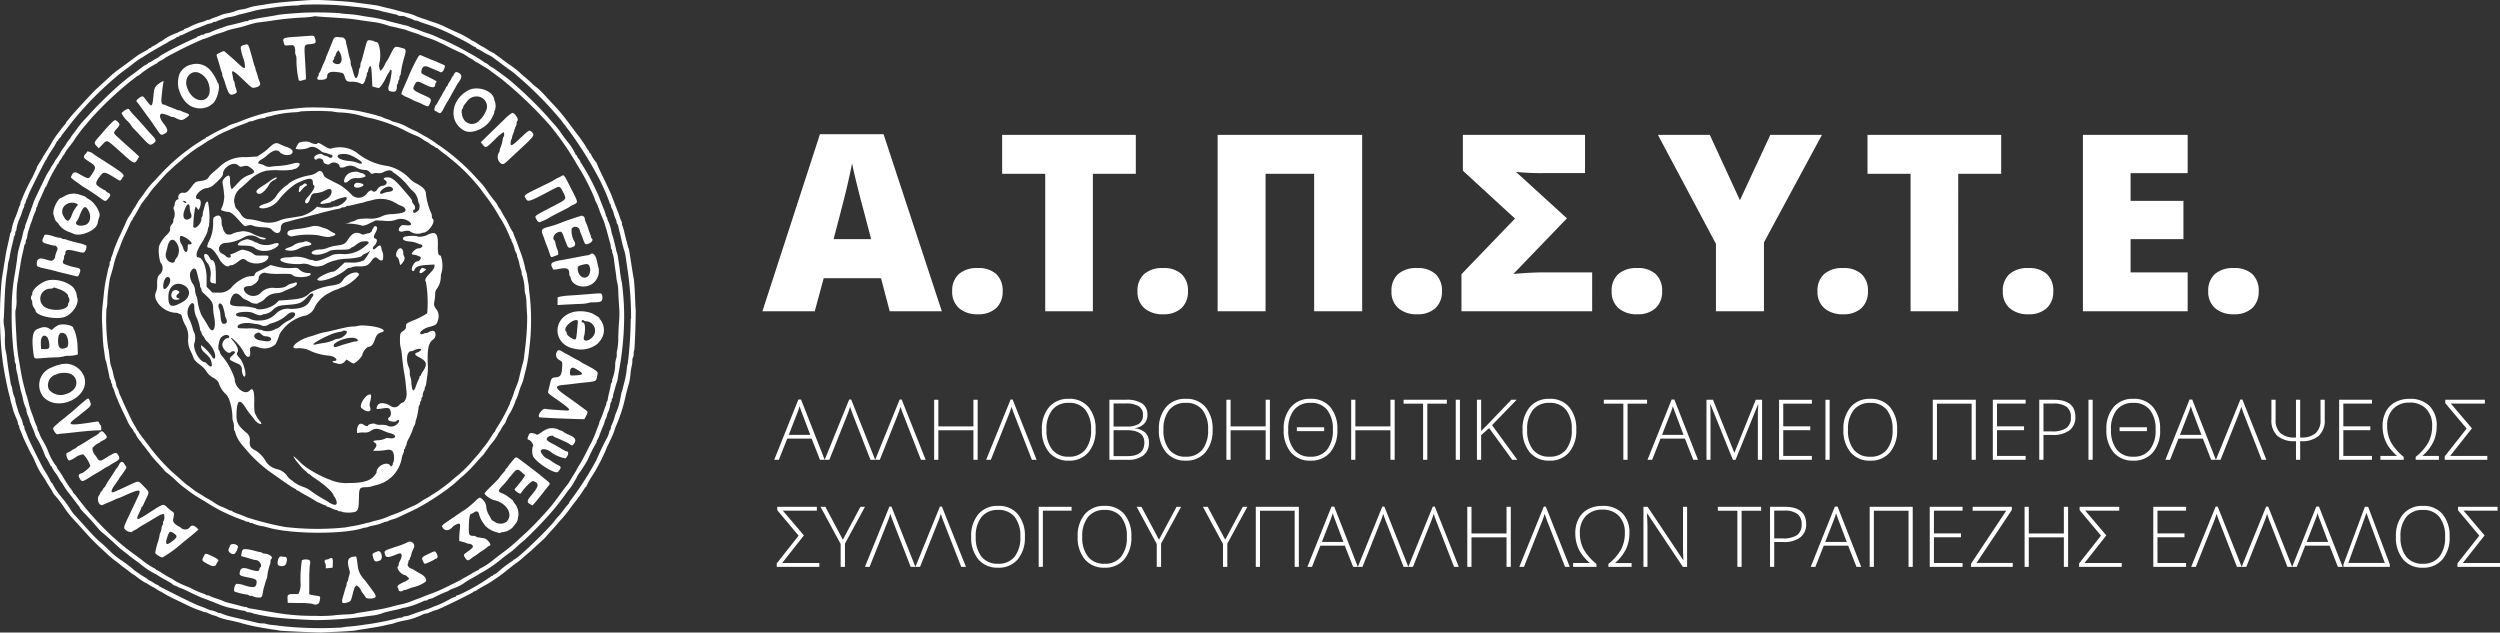
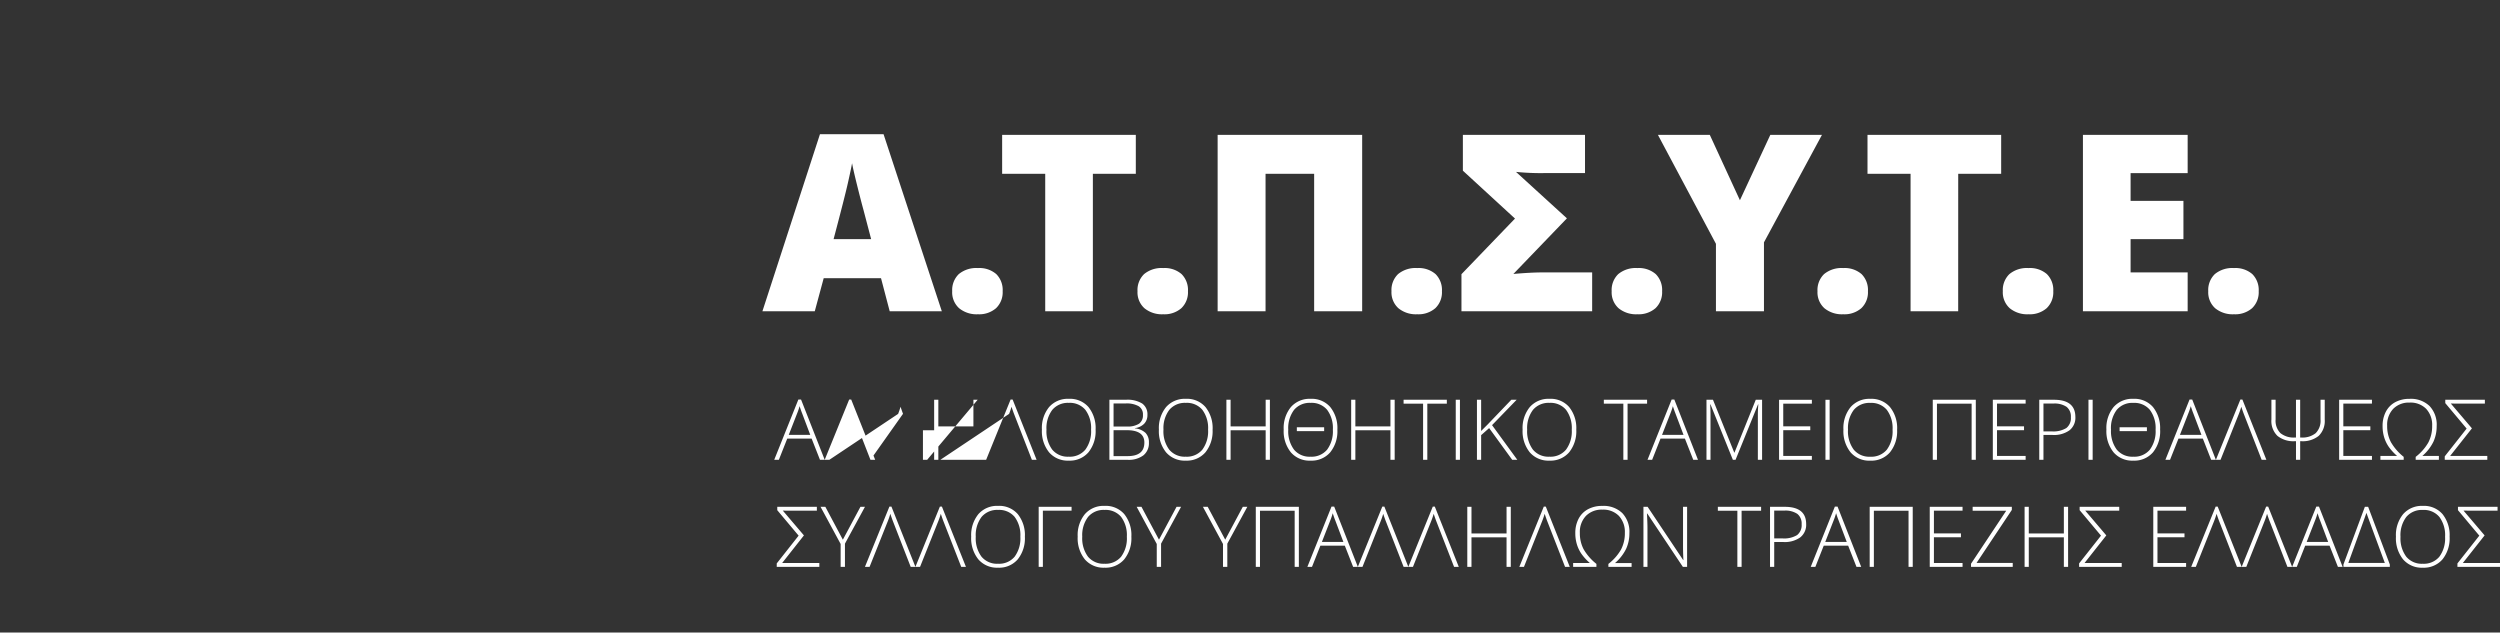
<svg xmlns="http://www.w3.org/2000/svg" width="303.53" height="76.795" viewBox="0 0 303.53 76.795">
  <rect x="0" y="0" width="303.53" height="76.795" fill="#333333" stroke="none" />
  <g id="Group_15099" data-name="Group 15099" transform="translate(9203 4217.397)">
    <g id="Group_2569" data-name="Group 2569" transform="translate(-28301.434 -3766.607)">
      <g id="Group_2525" data-name="Group 2525" transform="translate(-3 -16)">
-         <path id="path0" d="M46.129,5.811c-1.864.13-2.349.169-3.043.243-.841.091-1.661.2-1.936.259-.109.023-.482.081-.83.13a8.245,8.245,0,0,0-1.027.209,4.048,4.048,0,0,1-1.027.265,3.278,3.278,0,0,0-.869.249,6.779,6.779,0,0,1-1.106.268,2.8,2.8,0,0,0-.435.133c-.317.134-.489.2-.909.346a2.434,2.434,0,0,0-.47.2.434.434,0,0,1-.241.066.433.433,0,0,0-.241.067,2.635,2.635,0,0,1-.549.2A6.977,6.977,0,0,0,32.038,9a5.282,5.282,0,0,1-.692.286.077.077,0,0,0-.075.079c0,.044-.047.079-.1.079a2.065,2.065,0,0,0-.494.2,2.7,2.7,0,0,1-.45.2,6.513,6.513,0,0,0-1.377.706.821.821,0,0,1-.215.163,5.975,5.975,0,0,0-.59.356,3.449,3.449,0,0,1-.635.356.082.082,0,0,0-.085.079c0,.044-.049.079-.109.079a.3.3,0,0,0-.2.106,2.077,2.077,0,0,1-.464.294,8.267,8.267,0,0,0-1.126.683c-.279.222-1.852,1.382-2.19,1.614a9.154,9.154,0,0,0-.8.655l-1.037.955c-.33.3-.687.629-.794.721-.308.266-2.729,2.891-3.1,3.36-.184.233-.379.471-.434.529a.355.355,0,0,0-.1.163.574.574,0,0,1-.14.212c-.077.084-.21.246-.3.36l-.631.83a8.681,8.681,0,0,0-.674,1.018c-.11.217-.4.7-.652,1.079a8.132,8.132,0,0,0-.452.729,5.48,5.48,0,0,1-.356.594,3.943,3.943,0,0,0-.356.62,1.849,1.849,0,0,1-.148.381c-.081.171-.213.453-.292.627a2.205,2.205,0,0,1-.188.356A25.563,25.563,0,0,0,11.663,29.8a1.818,1.818,0,0,1-.166.391.45.45,0,0,0-.063.241.451.451,0,0,1-.063.241,2.748,2.748,0,0,0-.2.51,10.34,10.34,0,0,1-.375,1.008,6.716,6.716,0,0,0-.464,1.583.283.283,0,0,1-.07.21.6.6,0,0,0-.114.3c-.049.289-.14.707-.33,1.522-.071.3-.161.767-.2,1.027s-.107.688-.152.948-.114.687-.154.948l-.151.988a45.121,45.121,0,0,0-.144,6.955,31.763,31.763,0,0,0,.6,5c.113.631.3,1.485.4,1.837.05.174.12.458.155.632s.121.512.19.751.146.523.173.632a3.222,3.222,0,0,0,.121.375l.143.356c.039.1.128.308.2.466a1.494,1.494,0,0,1,.127.45.276.276,0,0,0,.079.21.265.265,0,0,1,.079.2.765.765,0,0,0,.07.292c.072.142.13.283.366.888.147.377,1,2.146,1.066,2.213a5.93,5.93,0,0,1,.435.909c.2.438.329.708.547,1.1.047.085.236.38.421.657a5.581,5.581,0,0,1,.336.539c0,.019.2.338.435.709a6.265,6.265,0,0,1,.435.734,1.33,1.33,0,0,0,.257.333,14.63,14.63,0,0,1,1.236,1.656,11.242,11.242,0,0,0,.848,1.067c.544.586.67.724,1.684,1.857.448.5,1.157,1.224,1.576,1.609s.922.851,1.117,1.035a10.215,10.215,0,0,0,.83.68c.261.189.545.412.632.494a2.952,2.952,0,0,0,.356.278c.109.07.436.315.727.545a4.812,4.812,0,0,0,.576.417.339.339,0,0,1,.143.083,9.372,9.372,0,0,0,1.107.785,2.908,2.908,0,0,1,.5.278,3.8,3.8,0,0,0,.474.277,3.8,3.8,0,0,1,.474.277,4.222,4.222,0,0,0,.469.277,3.952,3.952,0,0,1,.453.258c.229.142.772.43,1.207.639l1.66.8a13.083,13.083,0,0,0,1.3.556,5.628,5.628,0,0,1,.572.205.7.7,0,0,0,.258.07.7.7,0,0,1,.258.069,4.413,4.413,0,0,0,.813.326,2.043,2.043,0,0,1,.412.15,4.611,4.611,0,0,0,.533.2l.474.129c.152.042.365.09.474.108s.358.072.553.122.444.108.553.13a2.3,2.3,0,0,1,.356.106A25.916,25.916,0,0,0,40.834,82c.326.05.682.109.79.131s.411.069.672.1a5.563,5.563,0,0,1,.632.109c.138.039,4.851.247,5.058.223.043,0,.9-.045,1.9-.089s2-.114,2.213-.157.573-.1.79-.129.573-.085.79-.126.608-.1.869-.142.723-.126,1.027-.2.66-.148.79-.171a2.342,2.342,0,0,0,.4-.105,9.916,9.916,0,0,1,1.423-.363,6.772,6.772,0,0,0,1.284-.36l.4-.157c.12-.048.318-.136.441-.2a1.078,1.078,0,0,1,.376-.111.763.763,0,0,0,.29-.07,6.325,6.325,0,0,1,1.007-.374c.482-.149,4.4-2.071,4.452-2.182a.122.122,0,0,1,.106-.061.845.845,0,0,0,.29-.147c.115-.081.388-.246.605-.367l.751-.418a21.187,21.187,0,0,0,1.973-1.357l.5-.4c.084-.065.262-.209.4-.32s.441-.341.68-.511a6.113,6.113,0,0,0,.553-.431c.065-.067.349-.318.631-.556s.588-.5.68-.592c.339-.321,1.116-1.032,1.3-1.192a5.872,5.872,0,0,0,.508-.546c.174-.21.441-.51.593-.667s.407-.444.566-.639.408-.479.553-.633a12.99,12.99,0,0,0,1.015-1.263c.152-.206.355-.478.45-.6A20.749,20.749,0,0,0,79.964,65a.081.081,0,0,1,.079-.082.077.077,0,0,0,.079-.074,9.606,9.606,0,0,1,.864-1.507,24.091,24.091,0,0,0,1.507-2.91,5.164,5.164,0,0,1,.307-.7c.273-.553.421-.877.644-1.412a3.624,3.624,0,0,0,.121-.356,5.536,5.536,0,0,1,.211-.553A19.081,19.081,0,0,0,84.938,53.7c.09-.369.2-.778.233-.909l.16-.553a8.259,8.259,0,0,0,.164-1.067,6.871,6.871,0,0,1,.151-.98,2.378,2.378,0,0,0,.077-.608.778.778,0,0,1,.079-.428.709.709,0,0,0,.079-.4,1.41,1.41,0,0,1,.076-.5c.065-.121.216-4.716.163-4.945-.01-.044-.046-.79-.081-1.66s-.1-1.776-.143-2.015c-.1-.527-.2-1.153-.531-3.28a2.6,2.6,0,0,0-.116-.474,2.239,2.239,0,0,1-.107-.356c-.022-.109-.077-.322-.121-.474s-.158-.6-.251-.988a7.345,7.345,0,0,0-.241-.848.839.839,0,0,1-.07-.32.493.493,0,0,0-.063-.258,2.75,2.75,0,0,1-.2-.51c-.078-.239-.178-.523-.224-.632s-.114-.278-.151-.375l-.138-.356c-.128-.327-.344-.887-.4-1.047-.152-.407-.568-1.308-1.394-3.018a11.793,11.793,0,0,1-.5-1.12.119.119,0,0,0-.066-.1,4.49,4.49,0,0,1-.645-1.016.078.078,0,0,0-.079-.077.086.086,0,0,1-.079-.091,1.035,1.035,0,0,0-.2-.35,1.324,1.324,0,0,1-.2-.312,17,17,0,0,0-1.04-1.5c-.073-.087-.277-.354-.452-.593s-.348-.47-.383-.514-.323-.424-.638-.846-.937-1.15-1.381-1.618-.879-.935-.966-1.037A10.211,10.211,0,0,0,74.127,16.4a4.885,4.885,0,0,1-.634-.539c-.316-.3-.705-.641-.866-.768a6.809,6.809,0,0,1-.533-.476A11.2,11.2,0,0,0,70.779,13.6c-.07-.043-.354-.25-.632-.46s-.577-.432-.664-.494l-.43-.31a1.338,1.338,0,0,0-.333-.2,4.336,4.336,0,0,1-.611-.356,5.638,5.638,0,0,0-.593-.356,5.643,5.643,0,0,1-.593-.356,3.639,3.639,0,0,0-.628-.356.121.121,0,0,1-.1-.059,11.208,11.208,0,0,0-2.042-1.073L62.73,8.909a9.966,9.966,0,0,0-1.067-.414c-.3-.095-.624-.2-.711-.24s-.379-.138-.648-.223-.625-.215-.79-.288a5.747,5.747,0,0,0-1.249-.413c-.348-.088-.846-.219-1.106-.292-.527-.147-.837-.225-1.423-.356-.217-.049-.519-.125-.672-.17a7.516,7.516,0,0,0-.869-.158c-.983-.126-1.67-.217-2.252-.3s-2.6-.218-4.031-.276c-.478-.019-1.278-.007-1.778.028m4.149.618c.565.043,1.33.117,1.7.164a22.534,22.534,0,0,1,3.122.482,2.619,2.619,0,0,0,.4.117c.13.027.468.1.751.17s.612.139.732.163a.51.51,0,0,1,.262.113.812.812,0,0,0,.418.07,1.14,1.14,0,0,1,.45.063,3.053,3.053,0,0,0,.549.211A2.916,2.916,0,0,1,59.2,8.2a.391.391,0,0,0,.218.065.754.754,0,0,1,.281.068c.075.037.457.176.849.309a21.921,21.921,0,0,1,3.675,1.542c.717.351,1.545.791,1.838.979a3.5,3.5,0,0,0,.612.342.074.074,0,0,1,.078.07c0,.038.062.09.138.113a4.915,4.915,0,0,1,.81.449,5.576,5.576,0,0,0,.514.277,5.065,5.065,0,0,1,.514.279c.022.023.235.183.474.356s.488.357.553.409c.226.183,1.147.854,1.368,1A44.517,44.517,0,0,1,77.1,20.394c.109.161.235.335.28.386s.187.236.316.41.252.334.274.356a46.917,46.917,0,0,1,3.295,5.137,25.589,25.589,0,0,1,1.685,3.662.218.218,0,0,0,.079.171.26.26,0,0,1,.079.2,1.124,1.124,0,0,0,.146.41,2.141,2.141,0,0,1,.2.543,2.983,2.983,0,0,0,.21.609,1.564,1.564,0,0,1,.157.481.268.268,0,0,0,.07.2.514.514,0,0,1,.115.261c.025.12.1.449.173.732s.159.656.2.83a13.334,13.334,0,0,0,.418,1.6,4.907,4.907,0,0,1,.138.74c.051.366.126.88.166,1.141a39.076,39.076,0,0,1,.464,6.116.757.757,0,0,0-.045.319,46.218,46.218,0,0,1-.352,5.182,2.387,2.387,0,0,0-.11.553,11.009,11.009,0,0,1-.325,1.818c-.074.261-.151.563-.172.672a2.051,2.051,0,0,1-.106.356,2.147,2.147,0,0,0-.108.435,13.8,13.8,0,0,1-.324,1.462c-.057.16-.139.369-.274.692a5.363,5.363,0,0,0-.212.652,6.518,6.518,0,0,1-.373.962.428.428,0,0,0-.052.232.307.307,0,0,1-.073.225.627.627,0,0,0-.129.3,2.963,2.963,0,0,1-.394.93c-.4.785-.651,1.3-.771,1.581-.065.152-.268.6-.451.988a36.951,36.951,0,0,1-3.179,4.926.151.151,0,0,0-.061.132.148.148,0,0,1-.065.132,6.462,6.462,0,0,0-.571.7c-.279.369-.6.761-.71.869a3.053,3.053,0,0,0-.318.365c-.7,1.016-4.691,4.851-5.05,4.851a.076.076,0,0,0-.083.066c0,.037-.08.1-.178.148a15.537,15.537,0,0,0-1.7,1.307,1.6,1.6,0,0,1-.467.3.092.092,0,0,0-.1.079c0,.044-.05.079-.112.079a.16.16,0,0,0-.138.061A24.217,24.217,0,0,1,65.5,77.6l-.667.316a1.6,1.6,0,0,1-.415.149.094.094,0,0,0-.1.079.091.091,0,0,1-.1.079,3.515,3.515,0,0,0-.652.29,13.4,13.4,0,0,1-1.7.816.639.639,0,0,0-.22.07,10.281,10.281,0,0,1-1.481.552c-.522.172-1.136.387-1.366.478a2.352,2.352,0,0,1-.647.165.4.4,0,0,0-.278.079.285.285,0,0,1-.216.079,1.716,1.716,0,0,0-.41.076A33.147,33.147,0,0,1,54,81.5l-.869.124c-.93.135-1,.144-1.818.22a8.575,8.575,0,0,0-.909.116,44.647,44.647,0,0,1-7.556-.207c-.092-.023-.447-.067-.79-.1a3.54,3.54,0,0,1-.757-.125,1.514,1.514,0,0,0-.508-.07,2.665,2.665,0,0,1-.618-.073c-.133-.04-.652-.166-1.152-.279-1.472-.335-1.6-.365-1.936-.45a7.176,7.176,0,0,1-1.261-.4.46.46,0,0,0-.244-.063.4.4,0,0,1-.223-.054,2.427,2.427,0,0,0-.751-.261,1.581,1.581,0,0,1-.4-.128c-.421-.185-.546-.234-1.158-.459-.3-.112-1.442-.653-2.529-1.2S28.464,77.052,28.366,77s-.177-.114-.178-.147S28.15,76.8,28.1,76.8a2.4,2.4,0,0,1-.515-.277,2.623,2.623,0,0,0-.5-.277.114.114,0,0,1-.1-.064,3.083,3.083,0,0,0-.54-.375c-.283-.171-.532-.33-.553-.353a2.466,2.466,0,0,0-.262-.184c-.122-.078-.283-.191-.356-.252a15.925,15.925,0,0,0-1.716-1.3,9.839,9.839,0,0,1-1.613-1.392c-.329-.309-.7-.647-.835-.751a7.872,7.872,0,0,1-.595-.545c-.318-.316-.649-.677-2.171-2.367-.217-.241-.417-.456-.444-.478a4.842,4.842,0,0,1-.316-.444,13.416,13.416,0,0,0-1.14-1.571,9.683,9.683,0,0,1-1.143-1.691.08.08,0,0,0-.07-.087c-.038,0-.09-.062-.114-.138a11.2,11.2,0,0,0-.776-1.363c-.3-.476-1.883-3.665-2.04-4.11a7.446,7.446,0,0,0-.328-.809.765.765,0,0,1-.07-.292.263.263,0,0,0-.07-.2.71.71,0,0,1-.124-.33,2.077,2.077,0,0,0-.118-.416c-.035-.071-.108-.235-.162-.366s-.122-.29-.151-.356c-.047-.1-.152-.439-.409-1.31a1.745,1.745,0,0,1-.072-.376.723.723,0,0,0-.069-.271,4.081,4.081,0,0,1-.294-1.046,1.537,1.537,0,0,0-.113-.435,1.3,1.3,0,0,1-.1-.4c-.025-.174-.084-.53-.131-.79-.1-.584-.192-1.2-.309-2.173a5.841,5.841,0,0,0-.167-.932A8.787,8.787,0,0,1,9.538,46.8a5.415,5.415,0,0,0-.084-1.368,3.4,3.4,0,0,1-.039-1.142c.024-.582.075-1.77.112-2.639s.13-1.936.2-2.371.153-.986.172-1.225a2.607,2.607,0,0,1,.1-.593,2.346,2.346,0,0,0,.115-.474,15.135,15.135,0,0,1,.324-1.541c.071-.283.149-.63.172-.771a.591.591,0,0,1,.112-.3.407.407,0,0,0,.07-.271.4.4,0,0,1,.079-.277.4.4,0,0,0,.079-.28,4.917,4.917,0,0,1,.46-1.42c.048-.109.146-.393.22-.632a2.388,2.388,0,0,1,.2-.51.453.453,0,0,0,.068-.252.3.3,0,0,1,.079-.226.213.213,0,0,0,.079-.167,1.642,1.642,0,0,1,.158-.445,1.863,1.863,0,0,0,.158-.406c0-.116,2.077-4.273,2.151-4.3a.114.114,0,0,0,.062-.1,11.073,11.073,0,0,1,.632-1.062,10.3,10.3,0,0,0,.632-1.069.078.078,0,0,1,.079-.077.081.081,0,0,0,.079-.083.711.711,0,0,1,.2-.28.807.807,0,0,0,.2-.258.574.574,0,0,1,.138-.215c.076-.085.516-.654.978-1.265a39.737,39.737,0,0,1,5.206-5.411c.109-.091.3-.261.435-.377s.408-.336.615-.488c.5-.37.947-.7,1.044-.77a11.342,11.342,0,0,1,1.332-.969.333.333,0,0,0,.153-.082c.09-.077.812-.521,1.242-.764.109-.061.322-.186.474-.276.261-.156.794-.458,1.146-.649a1.039,1.039,0,0,0,.2-.132,4.363,4.363,0,0,1,.533-.277,1.7,1.7,0,0,0,.494-.29c0-.033.071-.059.158-.059s.158-.036.158-.079.048-.079.106-.079a1.108,1.108,0,0,0,.336-.111c.826-.4,1.478-.69,1.889-.838.261-.094.619-.236.8-.316a3.291,3.291,0,0,1,.613-.2.726.726,0,0,0,.335-.125.3.3,0,0,1,.22-.07.478.478,0,0,0,.252-.063,1.786,1.786,0,0,1,.391-.163c.174-.055.387-.133.474-.172a3.518,3.518,0,0,1,.553-.149,5.3,5.3,0,0,0,1.027-.244,2.589,2.589,0,0,1,.4-.116c.131-.027.362-.082.514-.123s.472-.122.711-.18.488-.127.553-.151a17.09,17.09,0,0,1,1.778-.3,27.2,27.2,0,0,1,3.119-.321,2.263,2.263,0,0,0,.714-.079,38.31,38.31,0,0,1,4.781.067m-4.544.89c-1.348.077-2.735.2-3.043.264-.267.058-.748.14-1.9.324-.435.07-.9.16-1.033.2a1.769,1.769,0,0,1-.41.074.286.286,0,0,0-.216.079.285.285,0,0,1-.216.079,1.723,1.723,0,0,0-.41.076c-.289.09-1.5.4-1.784.451a2.142,2.142,0,0,0-.356.1c-.087.037-.336.127-.553.2a11.144,11.144,0,0,0-1.314.515,2.081,2.081,0,0,1-.416.118.709.709,0,0,0-.33.124.325.325,0,0,1-.232.07.321.321,0,0,0-.237.079.263.263,0,0,1-.2.079c-.085,0-.153.027-.153.06s-.116.108-.257.168c-.77.325-2.617,1.227-3.26,1.591-.174.1-.476.267-.672.375a3.512,3.512,0,0,0-.519.344.651.651,0,0,1-.216.148,3.181,3.181,0,0,0-.485.277,2.4,2.4,0,0,1-.515.277c-.046,0-.083.028-.083.062s-.1.1-.217.155a5.144,5.144,0,0,0-.731.493c-.6.469-.552.431-1.106.831-.239.172-.475.35-.523.394s-.416.347-.815.673a48.7,48.7,0,0,0-3.641,3.556c-.283.317-.625.686-.76.821a11.984,11.984,0,0,0-.775.957c-.29.391-.577.771-.636.843a2.149,2.149,0,0,0-.193.29,1.439,1.439,0,0,1-.186.263,5.315,5.315,0,0,0-.369.527c-.147.232-.307.465-.354.517a2.517,2.517,0,0,0-.355.562,6.1,6.1,0,0,1-.4.616,4.132,4.132,0,0,0-.324.5,2.527,2.527,0,0,1-.237.386,2.027,2.027,0,0,0-.237.4,1.173,1.173,0,0,1-.181.3,7.071,7.071,0,0,0-.469.837c-1.127,2.324-1.342,2.782-1.4,2.979-.038.122-.193.56-.345.973s-.337.929-.412,1.146-.167.457-.2.532a.752.752,0,0,0-.069.281.38.38,0,0,1-.067.218,3.125,3.125,0,0,0-.2.668c-.074.326-.164.682-.2.79s-.107.358-.159.553-.127.464-.167.6a8.322,8.322,0,0,0-.158.948c-.082.68-.14,1.071-.3,2.011a23.264,23.264,0,0,0-.369,4.268,38.6,38.6,0,0,0,.278,5.567,1.939,1.939,0,0,1,.081.558.683.683,0,0,0,.079.4.626.626,0,0,1,.079.374,2.377,2.377,0,0,0,.074.568c.041.133.115.474.165.756s.125.656.168.83.1.423.117.553a2.319,2.319,0,0,0,.1.4c.035.087.125.425.2.751a4.646,4.646,0,0,0,.373,1.221.55.55,0,0,1,.065.277,2.663,2.663,0,0,0,.2.676,3.226,3.226,0,0,1,.2.574.663.663,0,0,0,.07.237c.038.075.106.226.15.335s.133.322.2.474.166.419.225.593a1.892,1.892,0,0,0,.147.356,11.731,11.731,0,0,1,1.028,2.129.811.811,0,0,0,.132.291,6.884,6.884,0,0,1,.52.919c.052.12.122.217.155.217s.062.039.062.087a4.042,4.042,0,0,0,.435.7,5.521,5.521,0,0,1,.435.673,2.342,2.342,0,0,0,.277.433,2.592,2.592,0,0,1,.277.425,7.883,7.883,0,0,0,.631.918c.048.045.357.445.847,1.1.183.243.369.485.415.538a.333.333,0,0,1,.083.167,5.855,5.855,0,0,0,.68.774c.582.6.9.951,1.7,1.9a3.9,3.9,0,0,0,.427.387c.3.238.891.767,1.7,1.52.239.223.57.506.736.629s.454.347.641.5.439.348.56.435c.459.331.665.485,1.106.83.25.2.51.391.578.435a9.144,9.144,0,0,0,1.006.593,1.006,1.006,0,0,1,.261.147c.2.142.556.347,1.406.817a2.534,2.534,0,0,1,.5.342.325.325,0,0,0,.2.117,1.268,1.268,0,0,1,.388.158,1.353,1.353,0,0,0,.366.158,13.012,13.012,0,0,1,1.2.544c.612.3,1.3.606,1.513.68s.484.172.593.217.269.108.356.14.389.152.672.264a9.342,9.342,0,0,0,1.561.534c.527.109,1.072.227,1.245.271.087.022.292.06.455.086a.709.709,0,0,1,.341.116.374.374,0,0,0,.257.07,2.554,2.554,0,0,1,.647.161,20.944,20.944,0,0,0,3.4.554c.625.08,3.352.236,4.3.247a47.093,47.093,0,0,0,5.562-.4c.239-.038.728-.1,1.086-.147a5.163,5.163,0,0,0,1.4-.333c.15-.06.8-.217,1.66-.4a5.155,5.155,0,0,0,.577-.155,1.172,1.172,0,0,1,.35-.07A10.441,10.441,0,0,0,60,78.916c.131-.054.3-.13.374-.169a.765.765,0,0,1,.292-.07.263.263,0,0,0,.2-.073.623.623,0,0,1,.3-.129,2.062,2.062,0,0,0,.374-.117,18.283,18.283,0,0,1,1.717-.788.133.133,0,0,0,.116-.061,2.6,2.6,0,0,1,.58-.284,5.375,5.375,0,0,0,1.423-.723c.261-.177.67-.424.909-.549s.577-.32.751-.434a5.483,5.483,0,0,1,.514-.3,15.493,15.493,0,0,0,2.432-1.71c.4-.308.825-.619.937-.691a7.262,7.262,0,0,0,.693-.593c.269-.254.582-.534.7-.621.374-.286,1.906-1.8,2.712-2.689a28.438,28.438,0,0,0,2.566-3.127c.195-.271.39-.531.435-.579a5.22,5.22,0,0,0,.6-.877,1.6,1.6,0,0,1,.161-.277,2,2,0,0,0,.18-.316,2.889,2.889,0,0,1,.377-.632,16.822,16.822,0,0,0,.94-1.479,19.224,19.224,0,0,1,1.04-2.064c.037-.015.067-.093.067-.173a.25.25,0,0,1,.065-.187,2.952,2.952,0,0,0,.283-.617c.249-.659.3-.783.474-1.182a1.605,1.605,0,0,0,.127-.379,1.764,1.764,0,0,1,.158-.418,1.613,1.613,0,0,0,.158-.457.3.3,0,0,1,.051-.181,3.579,3.579,0,0,0,.341-1.1.372.372,0,0,1,.082-.262.321.321,0,0,0,.079-.237.321.321,0,0,1,.079-.237.285.285,0,0,0,.079-.216,1.707,1.707,0,0,1,.076-.41c.042-.133.135-.456.206-.717a5.9,5.9,0,0,1,.2-.632,2.318,2.318,0,0,0,.106-.474c.022-.174.079-.529.126-.79a36.714,36.714,0,0,0,.646-6.56,31.135,31.135,0,0,0-.279-4.246,12.384,12.384,0,0,1-.252-1.6c-.016-.131-.064-.468-.108-.751s-.1-.656-.126-.83a2.441,2.441,0,0,0-.115-.474,1.918,1.918,0,0,1-.1-.356c-.053-.3-.385-1.6-.456-1.778a2.909,2.909,0,0,1-.112-.4,4.438,4.438,0,0,0-.354-1.2,1.657,1.657,0,0,1-.162-.45.213.213,0,0,0-.079-.167A.235.235,0,0,1,82.5,31.9a3.2,3.2,0,0,0-.207-.647c-.114-.283-.239-.594-.277-.692s-.1-.258-.141-.356-.115-.3-.169-.454A28.178,28.178,0,0,0,79.46,25.5a.128.128,0,0,1-.059-.111,1.063,1.063,0,0,0-.2-.344A1.063,1.063,0,0,1,79,24.7a.078.078,0,0,0-.07-.084c-.038,0-.092-.062-.118-.138a6.816,6.816,0,0,0-.979-1.521c-.291-.369-.657-.867-.813-1.106a8.975,8.975,0,0,0-.713-.909c-.236-.261-.659-.741-.939-1.067a48.425,48.425,0,0,0-4.627-4.448c-.438-.352-1.912-1.422-2.015-1.464a.959.959,0,0,1-.2-.109L68.2,13.6a1.011,1.011,0,0,0-.329-.2.123.123,0,0,1-.107-.062A16.955,16.955,0,0,0,65.92,12.21c-.217-.115-.537-.3-.711-.4-.286-.176-1.985-1.02-2.371-1.179-.087-.036-.354-.152-.593-.259a11.021,11.021,0,0,0-1.3-.532c-.407-.128-.886-.3-1.185-.427-.131-.055-.433-.164-.672-.242a3.452,3.452,0,0,1-.514-.2,1.051,1.051,0,0,0-.316-.1c-.13-.024-.379-.084-.553-.133s-.53-.137-.79-.2-.741-.183-1.067-.278a14.758,14.758,0,0,0-2.213-.444c-.413-.065-.946-.155-1.185-.2s-.826-.108-1.3-.141a7.978,7.978,0,0,1-.988-.107,41.084,41.084,0,0,0-4.426-.052m3.019.541,1.881.124c.663.044,1.133.1,2.292.273.326.049.824.121,1.106.16a8.714,8.714,0,0,1,2.094.481,2.385,2.385,0,0,0,.4.1c.13.021.468.1.751.168s.6.147.711.17a2.14,2.14,0,0,1,.356.111c.087.038.425.157.752.264.54.177.752.255,1.224.451.087.036.425.154.751.262a9.389,9.389,0,0,1,.946.369c.194.1.5.238.672.317s.407.2.516.259c.256.149,1.657.813,1.839.871a4.348,4.348,0,0,1,.608.363,3.446,3.446,0,0,0,.524.318,1.282,1.282,0,0,1,.315.2,1.433,1.433,0,0,0,.3.2,1.833,1.833,0,0,1,.341.191c.162.105.442.274.623.375a5.719,5.719,0,0,1,.514.324c.266.2,1.337.991,1.558,1.149a49.538,49.538,0,0,1,5.846,5.591A34.39,34.39,0,0,1,78.919,25.6c.018.045.234.4.48.794a27.484,27.484,0,0,1,1.74,3.466,1.132,1.132,0,0,0,.145.384,8.05,8.05,0,0,1,.362.852c.247.674.285.769.509,1.276a4.022,4.022,0,0,1,.212.593,2.892,2.892,0,0,0,.113.384c.035.087.1.3.146.474.2.754.341,1.281.412,1.507a1.824,1.824,0,0,1,.076.45.356.356,0,0,0,.079.256.373.373,0,0,1,.079.265.532.532,0,0,0,.07.292,3.541,3.541,0,0,1,.163.826c.051.413.124.946.163,1.185s.092.648.12.909a3.014,3.014,0,0,0,.121.632,5.788,5.788,0,0,1,.105,1.067c.019.5.067,1.319.106,1.821a10.372,10.372,0,0,1,0,1.62c-.039.39-.088,1.331-.109,2.091A8.253,8.253,0,0,1,83.9,48.2a1.442,1.442,0,0,0-.074.568,1.284,1.284,0,0,1-.067.535,2.489,2.489,0,0,0-.119.736,5.275,5.275,0,0,1-.3,1.639.557.557,0,0,0-.067.292.382.382,0,0,1-.071.26.689.689,0,0,0-.111.34c-.022.163-.1.528-.173.811s-.151.647-.173.811a.689.689,0,0,1-.111.341.263.263,0,0,0-.071.2.746.746,0,0,1-.072.292,5.263,5.263,0,0,0-.2.532c-.072.217-.164.475-.2.573l-.161.4c-.049.12-.12.279-.158.355a.643.643,0,0,0-.07.225,1.34,1.34,0,0,1-.109.337c-.06.137-.153.373-.206.526a10.933,10.933,0,0,1-.445,1.106,5.526,5.526,0,0,1-.268.553c-.022.022-.25.466-.508.988s-.64,1.224-.85,1.56a7.116,7.116,0,0,0-.381.653,3.5,3.5,0,0,1-.266.455c-.146.228-.358.577-.471.778a5.79,5.79,0,0,1-.465.682c-.143.175-.49.633-.771,1.019s-.54.737-.575.78-.227.292-.425.553a41.468,41.468,0,0,1-3.041,3.245c-.148.133-.519.471-.824.751a22.441,22.441,0,0,1-2.217,1.852c-.121.087-.554.418-.962.736A8.232,8.232,0,0,1,67.234,74.8c-.046,0-.083.027-.083.06s-.133.123-.3.2-.421.214-.573.306l-.514.311c-.13.079-.362.206-.514.281a1.774,1.774,0,0,0-.316.186c-.04.048-1.8.917-2.608,1.287-.239.109-.7.295-1.027.412s-.7.26-.83.318-.451.181-.711.275-.563.208-.672.254a8.1,8.1,0,0,1-1.466.461c-.457.1-.821.188-1.26.313a16.434,16.434,0,0,1-1.739.358c-.663.114-.935.159-2.11.345a2.79,2.79,0,0,0-.524.117,7.5,7.5,0,0,1-1.052.087c-.537.023-1.262.08-1.609.128a16.012,16.012,0,0,1-2.134.041,26.587,26.587,0,0,1-4.781-.376c-.239-.041-.63-.107-.869-.145s-.755-.126-1.146-.194-.863-.146-1.049-.175a.856.856,0,0,1-.38-.119.287.287,0,0,0-.21-.068,1.739,1.739,0,0,1-.41-.075c-.133-.042-.634-.172-1.112-.289s-.923-.24-.988-.271A9.995,9.995,0,0,0,35.1,78.4a4.307,4.307,0,0,1-.707-.283.443.443,0,0,0-.252-.07.3.3,0,0,1-.22-.07.521.521,0,0,0-.25-.122,10.366,10.366,0,0,1-1.5-.646,5.416,5.416,0,0,0-.609-.268,11.527,11.527,0,0,1-1.325-.626,4.941,4.941,0,0,0-.751-.443c-.174-.094-.574-.336-.89-.538a3.934,3.934,0,0,0-.652-.368.071.071,0,0,1-.078-.06c0-.033-.107-.107-.238-.165a9.88,9.88,0,0,1-1.418-.948c-.077-.072-.558-.433-1.07-.8s-1.236-.938-1.609-1.265l-.949-.83a37.949,37.949,0,0,1-3.313-3.517c-.115-.152-.3-.387-.409-.522-.279-.342-.4-.5-.671-.862a1.878,1.878,0,0,0-.3-.341.117.117,0,0,1-.062-.1,2.1,2.1,0,0,0-.312-.47c-.172-.217-.55-.792-.84-1.277A11.518,11.518,0,0,0,16,62.769a.537.537,0,0,1-.148-.256.142.142,0,0,0-.059-.123,6.679,6.679,0,0,1-1.01-1.844,8.409,8.409,0,0,0-.677-1.344,4.236,4.236,0,0,1-.349-.711,2.54,2.54,0,0,0-.21-.47.388.388,0,0,1-.066-.218.739.739,0,0,0-.07-.281,7.007,7.007,0,0,1-.367-.928c-.073-.217-.165-.475-.2-.573l-.141-.356a10.014,10.014,0,0,1-.3-1.047c-.031-.13-.062-.255-.07-.277s-.039-.146-.072-.277a3.28,3.28,0,0,0-.126-.4,2.241,2.241,0,0,1-.107-.356c-.022-.109-.08-.34-.129-.514a21.338,21.338,0,0,1-.475-2.252c-.048-.283-.119-.692-.158-.909a21.655,21.655,0,0,1-.326-2.964c-.147-2.57-.162-3.258-.074-3.346a5.039,5.039,0,0,0,.086-1.313,15.031,15.031,0,0,1,.087-1.743c.047-.283.117-.718.157-.968.069-.438.132-.826.3-1.837.044-.261.137-.705.207-.988s.146-.63.17-.771A.591.591,0,0,1,12,35.4a.405.405,0,0,0,.07-.271.409.409,0,0,1,.068-.27,1.066,1.066,0,0,0,.122-.442,3.543,3.543,0,0,1,.119-.575c.036-.1.108-.317.16-.491s.125-.387.162-.474.128-.336.2-.553a7.19,7.19,0,0,1,.363-.928.765.765,0,0,0,.07-.292.265.265,0,0,1,.079-.2.215.215,0,0,0,.079-.168,3.515,3.515,0,0,1,.267-.687c.147-.313.32-.693.385-.845l.226-.533c.06-.141.136-.257.169-.257s.06-.049.06-.108a16.687,16.687,0,0,1,1.1-2.176.923.923,0,0,0,.164-.316.083.083,0,0,1,.079-.087.085.085,0,0,0,.079-.089,1.862,1.862,0,0,1,.277-.475,1.992,1.992,0,0,0,.277-.464.079.079,0,0,1,.079-.079.085.085,0,0,0,.079-.09,5.253,5.253,0,0,1,.643-.972,10.5,10.5,0,0,0,.717-.986,2.809,2.809,0,0,1,.217-.324c.024-.022.168-.212.32-.423s.454-.587.671-.836.52-.61.672-.8a41.824,41.824,0,0,1,4.9-4.621c.239-.171.5-.373.588-.45a.571.571,0,0,1,.212-.139.366.366,0,0,0,.165-.1,12.325,12.325,0,0,1,2.113-1.4c.046,0,.083-.028.083-.062a1.4,1.4,0,0,1,.433-.289,3.631,3.631,0,0,0,.585-.368A48.188,48.188,0,0,1,33.6,10.523a7.871,7.871,0,0,0,1.067-.392c.152-.066.526-.2.83-.293s.633-.2.731-.243l.356-.14c.1-.038.444-.129.771-.2.627-.141,1.1-.26,1.423-.362a13.443,13.443,0,0,1,1.344-.371c.109-.016.464-.061.79-.1s.806-.107,1.067-.148c1.107-.173,2.536-.32,3.64-.372a9.7,9.7,0,0,0,1.339-.122.81.81,0,0,1,.372-.031c.117.019.758.07,1.423.114m-2.387,2.268-1.581.112c-1.472.1-1.558.147-1.391.708.1.337.12.355.373.337.77-.054.8-.051.908.1a1.311,1.311,0,0,1,.109.6,1.021,1.021,0,0,0,.079.5,1.1,1.1,0,0,1,.079.526,11.068,11.068,0,0,0,.276,2.5c.084.089.163.088.485,0l.385-.109-.005-.352c0-.194-.05-1.1-.1-2-.117-1.915-.135-1.856.6-1.922.686-.062.774-.149.635-.628-.121-.418-.134-.424-.846-.373m3.231.184a.814.814,0,0,0-.229.337c-.056.142-.153.383-.216.535s-.142.348-.175.435c-.086.225-.2.509-.35.842a1.666,1.666,0,0,0-.127.368,1.656,1.656,0,0,1-.151.383c-.083.167-.251.553-.374.857a2.593,2.593,0,0,1-.284.58c-.034.014-.061.112-.061.217s-.035.191-.079.191-.079.089-.079.2c0,.188.022.2.462.2s.723-.138.723-.366c0-.5.339-.67,1.155-.577.8.091.837.114.98.566.172.545.267.613.861.615a2.332,2.332,0,0,1,1.186.269c.136.087.383-.188.447-.5a1.544,1.544,0,0,1,.117-.345.826.826,0,0,0,.074-.331.331.331,0,0,1,.079-.243.241.241,0,0,0,.079-.186,1.065,1.065,0,0,1,.1-.35c.219-.471.3-.2.365,1.164l.05,1.1.4.1.4.1.237-.255a4.775,4.775,0,0,0,.547-.887,7.114,7.114,0,0,1,.356-.672,1.385,1.385,0,0,0,.156-.254c.128-.247.245-.218.245.06a8.566,8.566,0,0,1-.321,1.636c-.13.239-.091.677.064.721.675.19.889.066.889-.515a.544.544,0,0,1,.079-.343.321.321,0,0,0,.079-.237.321.321,0,0,1,.079-.237.4.4,0,0,0,.079-.277.4.4,0,0,1,.079-.277.357.357,0,0,0,.079-.256,14.1,14.1,0,0,1,.476-2.134c.2-.73.165-.83-.318-.951-.957-.24-.84-.313-1.476.923a5.935,5.935,0,0,1-.406.716,1.57,1.57,0,0,0-.2.365c-.172.391-.491.8-.565.731A1.361,1.361,0,0,1,55,13.451c.264-.922.038-2.583-.351-2.583a.431.431,0,0,1-.252-.072,1.2,1.2,0,0,0-.434-.125c-.4-.059-.444-.013-.617.632-.046.174-.142.529-.212.79s-.164.617-.209.79a2.858,2.858,0,0,1-.153.453.981.981,0,0,0-.071.371.423.423,0,0,1-.068.276,1.1,1.1,0,0,0-.123.452,2.415,2.415,0,0,1-.173.64c-.194.376-.318.2-.594-.848a2.945,2.945,0,0,0-.155-.453,1.136,1.136,0,0,1-.071-.416,1.119,1.119,0,0,0-.073-.416,5.057,5.057,0,0,1-.2-.77c-.07-.348-.162-.741-.2-.875a1.661,1.661,0,0,1-.076-.363c0-.287-.247-.619-.46-.62a4.289,4.289,0,0,1-.5-.041.754.754,0,0,0-.4.039m-11,.907c-.453.132-.492.2-.381.69a6.494,6.494,0,0,0,.32,1.1,2.774,2.774,0,0,1,.118.573c.085.677-.029.635-1.148-.422-.115-.109-.417-.375-.672-.593s-.507-.44-.561-.494c-.135-.134-.178-.128-.649.1s-.453.176-.262.746c.081.242.209.671.284.954a5.073,5.073,0,0,0,.208.651.825.825,0,0,1,.072.32A.483.483,0,0,0,36,15.1a5.457,5.457,0,0,1,.285.786c.425,1.368.569,1.532,1.129,1.286.324-.142.338-.2.173-.677a2.766,2.766,0,0,1-.15-.616.31.31,0,0,0-.071-.224.7.7,0,0,1-.114-.341c-.024-.163-.066-.408-.1-.544-.122-.586.14-.45,1.338.692,1.114,1.062,1.054,1.024,1.474.929.534-.12.689-.368.476-.762a4.4,4.4,0,0,1-.2-.611,4.665,4.665,0,0,0-.2-.611.671.671,0,0,1-.072-.258.679.679,0,0,0-.071-.258,2.874,2.874,0,0,1-.153-.453c-.045-.174-.138-.512-.206-.751s-.164-.577-.213-.751c-.224-.8-.273-.846-.716-.717m11.566.855c.413.77.3,1.482-.226,1.482-.458,0-.783-.337-.5-.514a.329.329,0,0,0,.079-.242c0-.106.035-.193.079-.193s.079-.054.079-.12c0-.185.25-.582.373-.591a.764.764,0,0,1,.112.177m9.617.48A19.54,19.54,0,0,0,58.5,15.176c-.145.342-.32.737-.579,1.315s-.292.779-.141.779c.07,0,.127.029.127.064s.133.115.3.177.526.229.806.37a4.22,4.22,0,0,0,.571.258,5.121,5.121,0,0,1,.629.277c.7.339.743.34.888.02.282-.625.252-.682-.543-1.039-1.5-.673-1.575-.745-1.3-1.272.285-.554.337-.558,1.231-.115.953.473,1.3.469,1.3-.014a.351.351,0,0,1,.1-.211c.143-.143.185-.116-1.417-.911-.394-.2-.432-.268-.332-.631.125-.452.424-.545.94-.29.067.033.21.1.319.14.6.243.844.349.974.421.182.1.353-.029.5-.381.154-.368.138-.412-.19-.548-.163-.067-.484-.208-.713-.312a3.913,3.913,0,0,0-.462-.19,2.182,2.182,0,0,1-.333-.127c-.159-.07-.36-.155-.447-.189s-.288-.12-.447-.19c-.348-.153-.346-.153-.476-.022M32.238,13.6a2.026,2.026,0,0,0-1.519,1.2,3.442,3.442,0,0,0-.08,1.8.245.245,0,0,1,.079.19,3.548,3.548,0,0,0,.9,1.5,2.946,2.946,0,0,1,.284.237,2.422,2.422,0,0,0,2.531.085,2.7,2.7,0,0,1,.3-.23c.568-.4,1.036-2.183.668-2.551a.338.338,0,0,1-.1-.195,5.449,5.449,0,0,0-.824-1.344,2.22,2.22,0,0,0-2.24-.7m31.88,1.1a.79.79,0,0,0-.128.277.081.081,0,0,1-.079.082.081.081,0,0,0-.079.083,2.394,2.394,0,0,1-.277.515,2.488,2.488,0,0,0-.277.51.07.07,0,0,1-.06.077c-.033,0-.11.116-.172.257a1.454,1.454,0,0,1-.158.3,1.914,1.914,0,0,0-.185.316c-.077.152-.247.454-.378.672s-.261.448-.289.514a.515.515,0,0,1-.1.158c-.225.183-.336.79-.144.79a.972.972,0,0,1,.312.166c.293.209.408.125.745-.543.126-.249.322-.6.435-.77s.258-.423.324-.553.19-.362.277-.514.256-.454.377-.672.246-.431.279-.474c.483-.634.541-.984.2-1.2s-.466-.224-.623.017m-30.809.017a2.079,2.079,0,0,1,.979,1.245c.712,2.367-1.878,2.733-2.649.374-.4-1.221.658-2.247,1.67-1.62m-4.758,1c-.737.457-.873.663-.947,1.438-.166,1.723-.19,1.741-.956.711-.366-.492-.405-.5-.888-.135-.28.211-.308.29-.158.446.055.056.294.376.534.711s.612.849.83,1.142.626.876.909,1.3c.585.867.616.89.982.716.557-.265.537-.539-.1-1.342-.454-.574-.512-1.139-.116-1.132a4.037,4.037,0,0,1,1.024.342.342.342,0,0,0,.2.051.751.751,0,0,1,.283.069c.788.4.9.4,1.424.019.478-.346.462-.394-.212-.632a2.452,2.452,0,0,1-.456-.194.342.342,0,0,0-.2-.053.736.736,0,0,1-.283-.071c-.075-.039-.3-.132-.493-.207-.554-.212-.74-.288-.888-.364a.683.683,0,0,0-.254-.07c-.179,0-.275-.252-.243-.639.068-.836.191-1.865.242-2.029.061-.2,0-.217-.234-.074m37.257,1.011c-2.148,1.144-2.438,3.82-.529,4.883.96.534,2.8-.3,3.4-1.545.081-.166.179-.364.217-.44a.759.759,0,0,0,.07-.292.265.265,0,0,1,.079-.2,1.7,1.7,0,0,0,0-1,2.75,2.75,0,0,1-.116-.382c-.212-1.008-2.035-1.6-3.13-1.017m1.581.877a1.191,1.191,0,0,1,.567,1.619,2.9,2.9,0,0,1-.805,1.156,1.153,1.153,0,0,1-1.9-.156c-.237-.345-.332-1.139-.149-1.252a.235.235,0,0,0,.079-.182.824.824,0,0,1,.207-.371A5.153,5.153,0,0,0,65.706,18a1.434,1.434,0,0,1,1.683-.4m-21.22,1.223c-1.03.057-3.213.311-4.189.488a21.569,21.569,0,0,0-3.873,1.2c-.087.037-.442.163-.79.279a3.836,3.836,0,0,0-.672.266,1.614,1.614,0,0,1-.356.2,21.757,21.757,0,0,0-1.948,1,.825.825,0,0,1-.3.149.083.083,0,0,0-.087.079.079.079,0,0,1-.078.079,18.168,18.168,0,0,0-2.158,1.427.661.661,0,0,1-.217.153,24.989,24.989,0,0,0-3.624,3.4,10.836,10.836,0,0,0-1.348,1.573c-.047.087-.262.39-.479.673a5.08,5.08,0,0,0-.394.556,5.922,5.922,0,0,1-.356.6,6.352,6.352,0,0,0-.356.593,3.089,3.089,0,0,1-.26.414,4.519,4.519,0,0,0-.345.573c-.046.109-.122.287-.167.4s-.267.589-.492,1.067-.442.949-.481,1.047c-.192.476-.252.622-.3.731-.03.065-.119.332-.2.593a6.066,6.066,0,0,1-.214.611.772.772,0,0,0-.069.292.265.265,0,0,1-.079.2.463.463,0,0,0-.079.308.641.641,0,0,1-.059.318,2.227,2.227,0,0,0-.161.547c-.056.268-.138.648-.182.843a17.177,17.177,0,0,0-.315,2.094c-.043.435-.116,1.128-.163,1.541a13.929,13.929,0,0,0-.034,1.857c.028.608.066,1.444.085,1.857s.073,1,.12,1.3.1.713.125.909a2.353,2.353,0,0,0,.108.514,2.485,2.485,0,0,1,.119.4c.027.131.1.486.169.79s.139.669.163.811a.6.6,0,0,0,.114.3.324.324,0,0,1,.07.232.321.321,0,0,0,.079.237.3.3,0,0,1,.079.226.445.445,0,0,0,.069.252,2.339,2.339,0,0,1,.2.51,8.212,8.212,0,0,0,.286.77,2.865,2.865,0,0,1,.151.377c0,.045.614,1.354,1.092,2.331a3.85,3.85,0,0,0,.666,1.093.121.121,0,0,1,.059.1,1.1,1.1,0,0,0,.2.337,1.156,1.156,0,0,1,.2.331,1.635,1.635,0,0,0,.257.4c.141.18.327.426.414.547a3.42,3.42,0,0,0,.237.3c.043.043.184.228.312.4s.254.334.28.356a2.2,2.2,0,0,1,.2.288A12.612,12.612,0,0,0,28.11,62c.413.444.779.856.813.916a1.912,1.912,0,0,0,.4.341,11.5,11.5,0,0,1,.965.836,11.438,11.438,0,0,0,.988.852,5.1,5.1,0,0,1,.474.365,18.536,18.536,0,0,0,1.966,1.273.119.119,0,0,1,.1.059,20.971,20.971,0,0,0,4.531,2.244,1.771,1.771,0,0,1,.391.163.478.478,0,0,0,.252.063.3.3,0,0,1,.226.079.3.3,0,0,0,.226.079.438.438,0,0,1,.252.071,4.518,4.518,0,0,0,1.181.324c.174.037.458.109.632.159,2.765.8,9.062.843,11.465.077a1.638,1.638,0,0,1,.376-.077.7.7,0,0,0,.271-.072,3.463,3.463,0,0,1,.611-.167,6.086,6.086,0,0,0,1.323-.4.686.686,0,0,1,.281-.077.384.384,0,0,0,.218-.067,2.741,2.741,0,0,1,.549-.21,5.968,5.968,0,0,0,.593-.2c.065-.033.456-.22.869-.415l1.383-.655a28.861,28.861,0,0,0,2.974-1.813l.661-.461a3.021,3.021,0,0,0,.277-.208c.022-.024.182-.148.356-.276a8.82,8.82,0,0,0,.725-.616c.225-.216.525-.478.667-.594a16.325,16.325,0,0,0,1.694-1.71c.433-.478.807-.887.83-.909s.218-.288.432-.593.418-.589.452-.632a7.6,7.6,0,0,0,.852-1.162,1.752,1.752,0,0,1,.237-.419,2.378,2.378,0,0,0,.237-.389,2.881,2.881,0,0,1,.277-.43,1.777,1.777,0,0,0,.277-.483,4.345,4.345,0,0,1,.478-.95,9.664,9.664,0,0,0,.628-1.344.638.638,0,0,1,.07-.218,5.279,5.279,0,0,0,.369-.967c.071-.239.166-.523.211-.632.077-.184.106-.258.266-.672a6.025,6.025,0,0,0,.159-.593c.054-.239.139-.577.189-.751A16.4,16.4,0,0,0,73.2,48.17a27.683,27.683,0,0,0,.04-6.718,6.744,6.744,0,0,1-.074-.711,5.3,5.3,0,0,0-.092-.711c-.047-.239-.1-.577-.124-.751a2.219,2.219,0,0,0-.107-.474,2.2,2.2,0,0,1-.11-.356,13.36,13.36,0,0,0-.6-2.094c-.036-.087-.162-.425-.279-.751-.232-.644-.279-.763-.469-1.2a1.662,1.662,0,0,1-.127-.369.123.123,0,0,0-.059-.107,5.882,5.882,0,0,1-.454-.817c-.217-.435-.413-.808-.435-.83a8.346,8.346,0,0,1-.481-.83,1.846,1.846,0,0,0-.23-.356,1.8,1.8,0,0,1-.224-.367,2.367,2.367,0,0,0-.271-.435,14.491,14.491,0,0,1-1.018-1.355,8.36,8.36,0,0,0-.976-1.209c-.174-.184-.6-.644-.948-1.023a25.8,25.8,0,0,0-3.833-3.238,2.948,2.948,0,0,1-.4-.275,12.251,12.251,0,0,0-1.214-.792c-.021,0-.308-.16-.639-.356s-.618-.356-.638-.356S59,21.5,58.514,21.26a6.011,6.011,0,0,0-1.648-.677,1.125,1.125,0,0,1-.405-.145,2.446,2.446,0,0,0-.491-.2,3.561,3.561,0,0,1-.548-.211A1.618,1.618,0,0,0,55,19.878a.661.661,0,0,1-.242-.07c-.128-.066-1.51-.4-2.311-.562a34.758,34.758,0,0,0-6.283-.423m-22.182.43-.29.243.163.29a3.448,3.448,0,0,0,.487.61,2.918,2.918,0,0,1,.6.711,1.165,1.165,0,0,0,.217.259c.12.12.587.616,1.04,1.1.872.94.976,1,1.354.726.423-.3.392-.446-.24-1.1-.152-.157-.5-.552-.783-.877s-.821-.927-1.2-1.336a6.86,6.86,0,0,1-.7-.81c0-.152-.375-.049-.646.178m25.368.062a3.89,3.89,0,0,0,.844.11,11.464,11.464,0,0,1,2.41.351,10.576,10.576,0,0,0,1.462.366,21.247,21.247,0,0,1,2.568.817c.152.066.348.145.435.176s.5.221.909.422a13.735,13.735,0,0,0,1.679.77,3.007,3.007,0,0,1,.537.318,5.265,5.265,0,0,0,.608.371,1.078,1.078,0,0,1,.282.185,2.388,2.388,0,0,0,.435.281,1.148,1.148,0,0,1,.319.208.152.152,0,0,0,.132.059.152.152,0,0,1,.132.06,7.053,7.053,0,0,0,.7.567c.369.279.689.529.711.557a1.433,1.433,0,0,0,.211.167,22.864,22.864,0,0,1,3.687,3.775,3.716,3.716,0,0,0,.281.406A21.584,21.584,0,0,1,69.6,32.123a.114.114,0,0,0,.075.1,14.456,14.456,0,0,1,1.19,2.362c0,.085.036.154.079.154s.079.054.079.12a.692.692,0,0,0,.069.257,3.446,3.446,0,0,1,.326.852.759.759,0,0,0,.079.274l.158.314a.8.8,0,0,1,.079.3.393.393,0,0,0,.064.218,3.676,3.676,0,0,1,.2.708,5.546,5.546,0,0,0,.212.769.977.977,0,0,1,.072.371.422.422,0,0,0,.068.276,5.814,5.814,0,0,1,.293,1.785,2.721,2.721,0,0,0,.115.593,5.931,5.931,0,0,1,.111,1.067c.022.5.06,1.211.084,1.581a31.614,31.614,0,0,1-.276,4.031c-.044.369-.094.8-.111.948a4.176,4.176,0,0,1-.123.593c-.051.174-.128.458-.17.632s-.11.44-.149.593-.107.439-.149.637a4.5,4.5,0,0,1-.172.593c-.052.128-.125.313-.163.41l-.14.356c-.039.1-.131.356-.2.573a6.985,6.985,0,0,1-.367.928.663.663,0,0,0-.07.241A21.128,21.128,0,0,1,69.337,57.6a2.683,2.683,0,0,0-.291.527.118.118,0,0,1-.067.1,1.362,1.362,0,0,0-.257.351,14.162,14.162,0,0,1-.957,1.386c-.056.059-.208.249-.337.423a9.615,9.615,0,0,1-.673.828c-.109.121-.358.4-.553.632a13.958,13.958,0,0,1-1.856,1.785c-.26.214-.562.471-.672.571a20.09,20.09,0,0,1-1.94,1.438c-.173.1-.421.252-.551.346a3.7,3.7,0,0,1-.474.285A7.647,7.647,0,0,0,60,66.7a6.619,6.619,0,0,1-.672.41l-.514.226c-.174.075-.565.254-.869.4s-.767.336-1.027.43c-.508.182-.6.217-1.146.455a7.137,7.137,0,0,1-.948.294c-.326.077-.664.169-.751.2a2.362,2.362,0,0,1-.356.1c-.109.02-.482.108-.83.2s-.9.2-1.225.251-.664.114-.751.138a33.454,33.454,0,0,1-7.31-.048,34.2,34.2,0,0,1-4.742-1.2c-.251-.114-.535-.225-1.106-.435a2.513,2.513,0,0,1-.619-.283.157.157,0,0,0-.139-.066.628.628,0,0,1-.25-.077,7.783,7.783,0,0,0-1.069-.476,5.36,5.36,0,0,1-.739-.435c-.367-.239-.685-.435-.708-.435a4.171,4.171,0,0,1-.491-.289c-.248-.159-.569-.355-.714-.437a8.015,8.015,0,0,1-.7-.482c-.241-.183-.542-.409-.669-.5s-.38-.306-.563-.475-.67-.6-1.083-.955a22.763,22.763,0,0,1-2.782-3.035c-.074-.1-.3-.4-.5-.662-.868-1.133-.988-1.3-.988-1.38a.081.081,0,0,0-.079-.083.078.078,0,0,1-.079-.077,2.369,2.369,0,0,0-.261-.494c-.143-.229-.378-.665-.522-.97l-.579-1.225c-.175-.369-.345-.743-.379-.83s-.153-.357-.266-.6a2.767,2.767,0,0,1-.206-.534.737.737,0,0,0-.079-.249l-.158-.314a.8.8,0,0,1-.079-.3,2.5,2.5,0,0,0-.147-.543,5.317,5.317,0,0,1-.2-.71,6.043,6.043,0,0,0-.288-1.019,3.11,3.11,0,0,1-.11-.553l-.118-.988a5.256,5.256,0,0,0-.122-.724,24.653,24.653,0,0,1-.2-4.608,3.666,3.666,0,0,0,.111-.872,16.846,16.846,0,0,1,.2-2.094,5.974,5.974,0,0,1,.244-1.225c.037-.087.162-.531.278-.988a10.185,10.185,0,0,1,.612-1.9c.063-.152.159-.4.214-.553s.135-.365.18-.474.109-.269.143-.356.238-.531.455-.988.441-.945.5-1.087.134-.257.167-.257.06-.039.06-.087a.832.832,0,0,1,.147-.3c.081-.115.237-.37.347-.565l.422-.751a4.036,4.036,0,0,1,.266-.435c.024-.022.149-.182.277-.356a4.052,4.052,0,0,1,.282-.356,4.742,4.742,0,0,0,.313-.435,8.856,8.856,0,0,1,.667-.838c.221-.243.615-.686.876-.983s.575-.632.7-.743.393-.363.6-.558.5-.449.644-.563.378-.31.509-.436a7.034,7.034,0,0,1,.553-.464c.174-.13.334-.256.356-.28.062-.07,1.058-.761,1.146-.8.043-.017.387-.235.763-.485a5.15,5.15,0,0,1,.764-.454.123.123,0,0,0,.106-.059,10.086,10.086,0,0,1,1.686-.887c.217-.093.555-.243.751-.333s.436-.195.534-.233l.356-.14c.1-.039.356-.132.573-.208a2.273,2.273,0,0,0,.47-.206A.461.461,0,0,1,39.4,20.5a.835.835,0,0,0,.32-.07,4.833,4.833,0,0,1,1.226-.325.354.354,0,0,0,.255-.079.268.268,0,0,1,.206-.079,3.534,3.534,0,0,0,.647-.154,13.856,13.856,0,0,1,2.677-.39,3.05,3.05,0,0,0,.744-.108,29.973,29.973,0,0,1,3.891.011m20.8.971-1.838,1.781-1.009.978.251.313c.348.433.358.429,1.458-.64a5.658,5.658,0,0,1,1.059-.9.557.557,0,0,1,.01.547.857.857,0,0,0-.122.38,4.154,4.154,0,0,1-.293,1.028.748.748,0,0,0-.069.283.346.346,0,0,1-.059.2,1.012,1.012,0,0,0,.007,1.164c.332.388.5.376.969-.071.219-.207.821-.767,1.337-1.245,1.986-1.839,2.035-1.908,1.655-2.288-.3-.3-.328-.28-1.377.712s-1.244,1.082-1.2.548a.906.906,0,0,1,.1-.39.364.364,0,0,0,.073-.218.745.745,0,0,1,.069-.281,5.9,5.9,0,0,0,.212-.611,2.8,2.8,0,0,1,.207-.549.567.567,0,0,0,.065-.292.374.374,0,0,1,.079-.265c.243-.15-.281-.988-.617-.988a4.94,4.94,0,0,0-.963.8m-47.913.639c-.3.315-.59.63-.64.7s-.322.384-.6.7c-.678.756-.694.811-.355,1.174l.274.294.435-.454c.6-.624.459-.682,2.271.945,1.661,1.491,1.625,1.478,2.057.745l.139-.236-.376-.356c-.207-.2-.465-.431-.574-.524-.277-.236-1.017-.9-1.637-1.475-.591-.545-.59-.508-.033-1.135.3-.342.308-.466.026-.736-.314-.3-.371-.28-.984.361m23,2.173c-.192.216-.449.711-.4.763a2.807,2.807,0,0,0,1.483-.111c.48-.269.94-.162,1.567.365a.782.782,0,0,0,.357.188,2.764,2.764,0,0,1,.566.158c.238.087.442.158.453.158a.324.324,0,0,1,.021.158c0,.164-.339.235-.428.09a1.142,1.142,0,0,0-.4-.169,1.238,1.238,0,0,1-.4-.159c-.143-.231-.987.084-.987.369,0,.215.2.332.337.2.211-.211.765-.039.772.241.007.31.6.53.831.309.331-.32,1.142-.089,1.142.325,0,.182.411.2.74.024a1.328,1.328,0,0,1,1.217.067,2.315,2.315,0,0,0,1.144.344.719.719,0,0,1,.577.28c.183.217.222.231.407.147a1.08,1.08,0,0,1,.538-.043,1.137,1.137,0,0,0,.767-.155c.535-.253.872-.245,1.09.026a1.821,1.821,0,0,0,.263.191,7.8,7.8,0,0,1,1.673,1.609,2.992,2.992,0,0,0,.492.506,2.038,2.038,0,0,1,.635,1.2.7.7,0,0,0,.109.341c.1.063.078.607-.033.75-.152.2-.516.408-.606.352s-.113-.357-.023-.358c.214,0,.236-.408.034-.647a1.166,1.166,0,0,1-.218-.334,1.669,1.669,0,0,0-.021-.179,2.1,2.1,0,0,0-.337-.474l-.652-.764C56.925,27.632,56.508,27.3,56,27.3c-.413,0-.6.172-.347.311.45.241.234.711-.329.718a.976.976,0,0,0-.608.492c-.138.219-.455.3-.554.138s-.346-.067-.645.257a1.205,1.205,0,0,1-1.955.118,7.2,7.2,0,0,0-1.283-1.062c-.093-.052-.566-.3-1.052-.543-.8-.407-.9-.479-1.007-.758-.192-.48-.427-.565-.783-.284a1.9,1.9,0,0,1-.965.374,8.185,8.185,0,0,0-1.636.494c-.087.05-.283.151-.435.226a1.933,1.933,0,0,0-.468.341.671.671,0,0,1-.28.2,5.11,5.11,0,0,0-1.107,1.146,2.154,2.154,0,0,1-1.409,1.039c-.835.265-.963.521-.284.565a2.62,2.62,0,0,0,1.985-1.1A8.81,8.81,0,0,1,44.9,28.062c1.5-.736,2.033-.77,2.033-.13,0,.192.042.314.119.343.236.091-.1.708-.8,1.493-.264.294-.34.558-.187.652.19.117.375-.059.52-.5.188-.566.293-.677.658-.695a3,3,0,0,0,1.283-.382c.415-.182.608-.163.665.065.1.389-.244.87-.8,1.121-.672.306-.733.6-.1.47.141-.029.389-.072.552-.1s.3-.075.3-.114.064-.071.142-.071a.375.375,0,0,0,.217-.068,4.826,4.826,0,0,1,1.423-.455c.48.184-.613,1.155-1.3,1.155a.412.412,0,0,0-.284.079,4.391,4.391,0,0,1-1.768-.02c-.08-.079-.146-.048-.332.16a4.268,4.268,0,0,1-1.6.906c-.332.074-.8.153-1.693.286a4.275,4.275,0,0,0-1.163.327,3.361,3.361,0,0,1-2.134.093,8.312,8.312,0,0,0-1.423-.289,1.155,1.155,0,0,1-1.054-.649,4.025,4.025,0,0,0-.478-.594.725.725,0,0,1-.208-.356c-.025-.121-.076-.335-.113-.477a2.023,2.023,0,0,1,.841-1.75c.166-.139.577-.509.914-.822a4.668,4.668,0,0,1,1.755-1.14.3.3,0,0,0,.227-.079,8.326,8.326,0,0,1,1.7-.079,8.316,8.316,0,0,0,1.7-.079.255.255,0,0,1,.2-.079c.233,0,.646-.39.618-.583s-.354-.213-.893-.052a8.767,8.767,0,0,1-1.778.276,7.417,7.417,0,0,0-.8.079,1.069,1.069,0,0,1-.8-.144,2.369,2.369,0,0,0-.564-.207c-.358,0-.2-.324.274-.566a3.38,3.38,0,0,0,.523-.391c.822-.734,1.338-.853,1.689-.387a1.334,1.334,0,0,0,1.248.221c.478-.288.248-.688-.536-.935a5.045,5.045,0,0,1-.7-.291c-.533-.282-.767-.2-1.482.5a6.4,6.4,0,0,1-.828.64l-.511.329-1.383.079A4.222,4.222,0,0,0,35.5,26.115c-.175.156-.49.425-.7.6a2.454,2.454,0,0,0-.493.532c-.148.284-.44.427-1.019.5s-.641.112-1.11.736-.651.749-1.014.681a.542.542,0,0,0-.564.655c.032.133.008.178-.1.178-.146,0-.337.323-.337.569a.67.67,0,0,1-.1.294.318.318,0,0,0,0,.358,1.609,1.609,0,0,1,.016,1.029.449.449,0,0,0-.079.3.7.7,0,0,1-.2.466.7.7,0,0,0-.2.531c0,.271-.054.375-.362.695a4.693,4.693,0,0,0-.9,1.2.594.594,0,0,1-.092.236,4.9,4.9,0,0,0,.185,1.972.994.994,0,0,1-.11,1.45c-.242.262-.3.485-.3,1.158a2.174,2.174,0,0,1-.136.969c-.5.986.952,2.5,2.41,2.519a.814.814,0,0,1,.316.075,1.811,1.811,0,0,0,.264.112c.076.023.147.164.177.348a4.378,4.378,0,0,0,.37.933,2.757,2.757,0,0,1,.368,1.653,2.848,2.848,0,0,0,.268,1.464,8.757,8.757,0,0,1,.36.821c.117.326.242.467.794.9a3.278,3.278,0,0,1,.706.674,2.311,2.311,0,0,0,.948.928c.356.183.663.516.665.719a3.3,3.3,0,0,0,.782,1.209,1.238,1.238,0,0,1,.324.415c0,.056.028.1.062.1a6.593,6.593,0,0,1,.467,2.393,1.6,1.6,0,0,0,.114.578,1.157,1.157,0,0,1,.068.507,1.061,1.061,0,0,0,.079.514.235.235,0,0,1,.079.182,3.951,3.951,0,0,0,.479,1.043,4.481,4.481,0,0,0,.39.518c.152.177.427.5.611.721a16.605,16.605,0,0,0,2.8,2.553c1.884,1.333,2.6,1.822,2.857,1.943.163.078.3.17.3.205s.039.064.087.064a.829.829,0,0,1,.3.148c.115.082.494.3.842.487s.781.44.963.563a2.2,2.2,0,0,0,.376.224,3.648,3.648,0,0,1,.455.2,2.293,2.293,0,0,0,.513.2.094.094,0,0,1,.1.079c0,.043.054.079.119.079a2.181,2.181,0,0,1,.528.2,2.088,2.088,0,0,0,.548.2.242.242,0,0,1,.187.079.4.4,0,0,0,.277.079.4.4,0,0,1,.277.079,3.6,3.6,0,0,0,1.553-.016c.356-.168.429-.413.453-1.517.031-1.431.04-1.446.879-1.48A2.84,2.84,0,0,0,54,64.844c.087-.031.318-.1.514-.155a4.059,4.059,0,0,0,3.205-3.262,2.566,2.566,0,0,1,.208-.657.426.426,0,0,0,.065-.272c0-.128.036-.232.079-.232s.079-.069.079-.153a.263.263,0,0,1,.079-.2A.278.278,0,0,0,58.3,59.7a1.7,1.7,0,0,1,.189-.529,8.56,8.56,0,0,0,.6-1.34,1.336,1.336,0,0,1,.158-.37A1.23,1.23,0,0,0,59.4,57a.425.425,0,0,1,.059-.241,8.133,8.133,0,0,0,.309-1.489.7.7,0,0,1,.115-.341.323.323,0,0,0,.071-.232.321.321,0,0,1,.079-.237.321.321,0,0,0,.079-.237.321.321,0,0,1,.081-.238.159.159,0,0,0,.068-.143,1.289,1.289,0,0,1,.177-.652.3.3,0,0,0,.069-.22.438.438,0,0,1,.071-.252,1.194,1.194,0,0,0,.12-.431c.027-.2.088-.622.135-.948a7.014,7.014,0,0,0,.061-1.106c-.1-1.99.065-2.84.614-3.225a.718.718,0,0,0,.275-.846c-.076-.269-.426-.3-.75-.078a.719.719,0,0,1-.348.117.729.729,0,0,0-.327.092c-.153.1-.4.045-.4-.081,0-.239.571-.626,1.12-.759.756-.184.9-.291,1.02-.739a1.521,1.521,0,0,0-.075-1.267c-.38-.476-.428-.637-.335-1.1a5.068,5.068,0,0,0,.088-.823,1.112,1.112,0,0,1,.248-.747,2.469,2.469,0,0,0,.441-1.407,1.56,1.56,0,0,1,.108-.549,3.582,3.582,0,0,0-.121-2.019c-.3,0-.368-.269-.344-1.315.033-1.418-.287-1.7-1.326-1.175-.378.192-1.082.275-1.167.138a4.479,4.479,0,0,0-1.6.067c-.337.28-.071.512.65.569a3.256,3.256,0,0,1,.869.184,3.326,3.326,0,0,0,.5.184c.42.1.125.478-.368.478-.188,0-.738.488-.737.655,0,.053.116.1.257.114a1.43,1.43,0,0,1,.415.092,3.087,3.087,0,0,0,.3.118c.3.1.023.6-.331.6-.268,0-.686.671-.623,1,.038.2.273.228.321.043.1-.385.52-.557,1.5-.616l.927-.055v.192c0,.234-.147.451-.688,1.017q-.612.639-.345.913a14.888,14.888,0,0,1,.151,3.806,9.953,9.953,0,0,1-1.844.925c-.707.309-.709.311-.736.667a.524.524,0,0,1-.225.466c-.492.34-.5.362-.5,1.171a3.531,3.531,0,0,0,.078.9,4.958,4.958,0,0,1,.157.963c.1.986.2,1.774.315,2.357.047.239.12.79.161,1.225s.082.844.09.909c.068.593-.217,1.265-.538,1.265a1.149,1.149,0,0,0-.343.277.764.764,0,0,1-.99.169c-.661-.456-1.454-.513-1.652-.117-.207.415-.172.486.211.427.993-.152,1.14-.147,1.275.046.188.268.17.831-.03.938-.287.153-.205.459.138.517.509.086.6.075.77-.093s.327-.033.208.191a1.057,1.057,0,0,1-1.451.4,2.749,2.749,0,0,0-.726-.068,1.549,1.549,0,0,1-.638-.079c-.1-.164-.906-.007-.908.178,0,.118-.336.056-.532-.1-.433-.34-.812.007-.812.743,0,.271.015.29.178.236a2.889,2.889,0,0,1,.676-.047,1.107,1.107,0,0,0,.8-.186c.533-.353.841-.345,1.706.045a5.12,5.12,0,0,0,.711.241c.859.215.655.75-.224.585a.6.6,0,0,0-.474.08,2.137,2.137,0,0,1-.8.177c-.64.049-.711.1-.4.306.253.166.25.369-.009.709l-.207.271h.512a6.12,6.12,0,0,0,.938-.081c.574-.109.827-.043.976.257a1.951,1.951,0,0,1,.043,1.207.313.313,0,0,0-.079.233c0,.143-.228.366-.268.262-.279-.713-1.708-.1-1.708.732,0,.085-.023.119-.334.487-.472.559-1.418.816-2.985.812a5.008,5.008,0,0,1-2.259-.364.246.246,0,0,0-.186-.068,14.113,14.113,0,0,1-2.464-1.268,6.832,6.832,0,0,1-1.22-1c-.666-.626-.725-.664-.543-.351a3.2,3.2,0,0,0,.272.4c.065.074.277.33.471.567a3.69,3.69,0,0,0,.469.5,2.543,2.543,0,0,1,.336.3.856.856,0,0,0,.3.225.117.117,0,0,1,.1.066,2.857,2.857,0,0,0,.494.375c1.327.878,2.338,1.812,2.338,2.16,0,.047.027.086.06.086s.124.147.2.326c.332.768-.051.917-.9.352a4.519,4.519,0,0,0-.6-.362,14.27,14.27,0,0,1-1.555-1.006,3.074,3.074,0,0,0-1-.5,4.735,4.735,0,0,1-1.024-.546,3.161,3.161,0,0,0-.356-.288,2.178,2.178,0,0,1-.382-.336,2.064,2.064,0,0,0-1.355-.964,2.142,2.142,0,0,1-1.346-.977A3.547,3.547,0,0,0,40.025,60.5c-.661-.341-.772-.507-.759-1.147a1.064,1.064,0,0,0-.479-1.1c-.966-.833-1.153-1.2-1.127-2.219.043-1.655.361-1.913,1.048-.852a8.471,8.471,0,0,0,.787,1.082c.111.135.283.362.382.5.243.35.8.635.8.409a.909.909,0,0,0-.221-.32,2.611,2.611,0,0,1-.364-.529c-.079-.161-.177-.358-.218-.437a6.055,6.055,0,0,1-.058-1.225c.023-1.461-.149-1.913-.56-1.475-.584.622-1.818-.343-1.818-1.421a8.078,8.078,0,0,0-1.6-2.847.914.914,0,0,1-.192-.377.514.514,0,0,0-.113-.261c-.2-.121.011-1.323.268-1.558.326-.3.756-.381.925-.178.121.146.041.28-.168.28-.259,0-.62.445-.62.765,0,.606.82,1.294,1.067.9a.4.4,0,0,1,.479.008c.03.048-.112.239-.32.43-.509.467-.482.506.692,1.014a.718.718,0,0,1,.453.738c0,.325.174.814.289.814.366,0-.027-1.647-.528-2.213-.392-.443-.425-.533-.276-.76.165-.251-.076-.836-.568-1.381-.411-.454-.261-.468.22-.02a5.69,5.69,0,0,1,1.1,1.411c.408.851.909.727.755-.186-.08-.475.334-.654.985-.425a2.029,2.029,0,0,0,2.1-.335,6.419,6.419,0,0,0,.508-1.261,5.3,5.3,0,0,1,.986-1.171,5.225,5.225,0,0,1,1.859-1.007A1.757,1.757,0,0,0,47.2,42.976a4.1,4.1,0,0,1,1.417-1.48c.174-.085.4-.211.513-.28a3.821,3.821,0,0,1,.632-.271,2.567,2.567,0,0,0,.51-.214.365.365,0,0,1,.211-.068,5.159,5.159,0,0,0,2.045-1.509c0-.628-1.385-.212-1.909.573-.3.456-.463.54-1.323.7a7.727,7.727,0,0,0-2.656.839c-.708.688-1.087.8-3.1.945l-.729.051-.377.357c-.6.567-2.081.919-2.436.579a6.462,6.462,0,0,0-1.93-.229c-1.166-.065-1.31-.167-1.122-.793.25-.836.688-.993,1.242-.447a2.7,2.7,0,0,0,.4.356,3.873,3.873,0,0,1,.83.409c.225.154.815.2.9.065a.223.223,0,0,1,.174-.079,2.14,2.14,0,0,0,.608-.421,1.959,1.959,0,0,1,1.4-.685,2.285,2.285,0,0,0,.956-.265c.315-.145.706-.312.868-.371.436-.157.731-.417.667-.585a.126.126,0,0,0-.191-.082,4.031,4.031,0,0,1-.451.131,1.449,1.449,0,0,0-.4.14c-.406.329-.686.4-1.584.4a1.965,1.965,0,0,0-1.787.613,1.286,1.286,0,0,1-1.876-.122c-.32-.45-.125-.728.511-.728.441,0,1.137-.568,1.137-.928a.728.728,0,0,1,1-.642,7.845,7.845,0,0,0,1.576.083c1.329-.006,1.36,0,1.581.187.421.362,2.161.23,2.161-.164,0-.072-.083-.12-.217-.126a1.613,1.613,0,0,1-1.156-.406c-.208-.216-.267-.235-.672-.214A6.139,6.139,0,0,1,42.5,38.13l-.7-.183-.31.172c-.283.158-.52.275-1.294.641a.552.552,0,0,0-.319.325c-.04.171-.094.2-.438.217a2.312,2.312,0,0,0-.55.087,4.728,4.728,0,0,0-1.689,1.1,1.971,1.971,0,0,1-1.8.806h-.664l-.354-.354-.354-.354V39.522c0-1.278-.476-2.494-.975-2.494-.446,0-.258-.818.417-1.818a2.072,2.072,0,0,0,.241-.418.953.953,0,0,1,.139-.273,2.412,2.412,0,0,0,.335-.9,1.179,1.179,0,0,1,.124-.371,9.079,9.079,0,0,0-.115-2.963c-.127-.125-.3.1-.409.535-.045.175-.115.427-.156.56a1.882,1.882,0,0,0-.074.45.355.355,0,0,1-.079.256.4.4,0,0,0-.079.279c0,.572-.757,1.32-.977.965a11.974,11.974,0,0,1,.2-2.227l.088-.272.18.226.18.226.129-.308c.215-.516.139-1.021-.155-1.025-.773-.009.069-1.2.94-1.335a1.582,1.582,0,0,0,.989-.479c.6-.512,1.034-1,1.034-1.18,0-.882,1.283-1.651,1.861-1.116.174.161.278.2.429.162.611-.156.7-.144,1.11.159.288.212.4.34.378.455-.024.159-.08.2-.459.357a3.028,3.028,0,0,0-1.306.815c-.216.23-.515.545-.663.7l-.27.281-.1-.237a2.555,2.555,0,0,1-.107-.751c-.006-.665-.075-.784-.363-.629-.353.189-.615.593-.55.847a14.669,14.669,0,0,1,.21,1.6,3.861,3.861,0,0,1-.272,1.336,1.686,1.686,0,0,0-.134.32,2.292,2.292,0,0,0,.859.241c.288,0,.622.245,1.2.88.827.909.789.878,1,.826l.382-.1a.8.8,0,0,1,.467.079,3.6,3.6,0,0,0,1.008.172c.994.06,1.034.071,1.341.384.528.539,1.018.386,1.018-.319,0-.362.213-.592.632-.683.109-.024.411-.1.672-.179s.607-.167.771-.206c.452-.106.856-.208,1.205-.3.33-.09.356-.1.869-.229.174-.045.458-.121.632-.17s.441-.119.593-.157c.968-.238,1.414-.34,1.641-.374a.581.581,0,0,0,.3-.109.406.406,0,0,1,.271-.07.406.406,0,0,0,.271-.071.685.685,0,0,1,.341-.111c.163-.022.528-.1.811-.172s.62-.149.751-.171a2.113,2.113,0,0,0,.4-.107,2.18,2.18,0,0,1,.356-.107c.109-.021.411-.094.672-.161a3.545,3.545,0,0,1,2.423.2.97.97,0,0,0,.264.148.98.98,0,0,1,.267.151,1.753,1.753,0,0,0,.48.221.881.881,0,0,1,.419.272c.327.438-.126.649-1.585.739a2.829,2.829,0,0,0-1.225.276,3.025,3.025,0,0,1-1.637.254c-1,.02-1.189.045-1.5.2a1.672,1.672,0,0,1-.489.178.241.241,0,0,0-.187.079.785.785,0,0,1-.42.093c-.238.009-.116.035.34.072a6.323,6.323,0,0,1,1.6.256,2.44,2.44,0,0,0,.848-.3l.753-.357.977.05a3.331,3.331,0,0,0,1.359-.081,1.715,1.715,0,0,1,1.806.254c.277.307.118.435-.468.375-.487-.05-.524-.042-.71.159-.368.4-.157.731.366.581.337-.1.758-.1.817,0a1.619,1.619,0,0,0,1.343.236.411.411,0,0,1,.243-.072c.658,0,1.608-1.412,1.144-1.7a.407.407,0,0,1-.079-.282,1,1,0,0,0-.07-.371,7.642,7.642,0,0,1-.641-2.29c0-.542-.343-.915-1.292-1.4a2.687,2.687,0,0,1-.744-.584,5.318,5.318,0,0,0-2.615-1.471,7.388,7.388,0,0,1-3.805-1.659,3.561,3.561,0,0,0-3.029-.47c-.242.06-.389,0-1.063-.417-.42-.262-.65-.325-.65-.18s-.744-.007-.921-.183a2.215,2.215,0,0,0-1.312.084M19.5,24.21a.618.618,0,0,1-.155.23c-.356.382-.3.5.425.958.879.553.9.69.285,1.6-.367.543-.34.545-1.531-.126-.544-.306-.695-.244-.971.4-.02.048.23.271.556.5s.64.454.7.506a2.536,2.536,0,0,0,.378.248c.312.172,1.381.88,1.856,1.23.7.515.7.516,1.022.145.353-.412.354-.543.006-.73-.152-.082-.277-.179-.277-.215a.073.073,0,0,0-.078-.067,4.2,4.2,0,0,1-1.021-.663c-.146-.176-.055-.465.3-.946.545-.738.582-.735,2.036.166a3.167,3.167,0,0,0,.464.257c.081,0,.275-.219.275-.31a.08.08,0,0,1,.074-.085c.04,0,.085-.08.1-.178.034-.238-.323-.517-2.148-1.681-.8-.513-1.48-.953-1.5-.979-.171-.2-.79-.405-.79-.259m32.075.438a5.8,5.8,0,0,1,1.175.7c.318.293.021.4-.452.167a4.132,4.132,0,0,0-1.02-.2c-1-.1-1.572-.442-1.257-.757a2.223,2.223,0,0,1,1.553.091m.111,2.022a1.2,1.2,0,0,0-.969,1.068c0,.262.224.268.527.016a1.267,1.267,0,0,1,1.042-.357c.511,0,1.039-.129,1.039-.248s-.245-.315-.46-.361a2.87,2.87,0,0,1-.393-.119c-.2-.081-.287-.081-.786,0m25.427.478c-.065.038-.225.118-.356.178a4.125,4.125,0,0,0-.672.375c-.022.022-.342.187-.711.367-3.013,1.47-2.841,1.354-2.619,1.767.277.516.328.5,3.3-1.074.853-.451.856-.45,1.285.4.4.8.408.786-1.1,1.571-2.5,1.3-2.4,1.228-2.209,1.6.155.3.277.42.426.42a7.382,7.382,0,0,0,1.309-.632c.037-.036.262-.155,1.778-.932a5.19,5.19,0,0,0,.593-.333,2.471,2.471,0,0,1,.408-.226c.615-.294.622-.226-.219-1.877-.935-1.834-.9-1.794-1.217-1.611M42.1,27.478a3.335,3.335,0,0,0-.435.3c-.087.077-.452.326-.812.555-.706.447-.88.649-.725.837.3.359.866.008,1.432-.883a1.4,1.4,0,0,1,.716-.68c.228-.1.36-.3.2-.293a1.421,1.421,0,0,0-.373.166m9.936.6c-.345.382.156.628.763.374.45-.188.34-.381-.269-.472-.294-.044-.382-.027-.494.1m-6.3.1a.75.75,0,0,1-.291.156c-.051,0-.11.064-.131.14q-.276,1.019.263.337a2.242,2.242,0,0,1,.477-.449c.207-.122.215-.143.093-.236-.173-.131-.177-.131-.41.051m10.774.352c.3.228.141.473-.344.525a2.251,2.251,0,0,0-.607.138c-.461.247-.65.012-.276-.341.445-.42.93-.547,1.227-.322m-39.647.992a2.588,2.588,0,0,1-.43.24c-.474.021-1.191,1.559-.983,2.107a3.838,3.838,0,0,1,.132.442.875.875,0,0,0,.251.4,1.6,1.6,0,0,1,.314.389,2.526,2.526,0,0,0,1.147.817c.191.071.433.171.537.221.911.438,2.9-.45,2.978-1.331a3.908,3.908,0,0,1,.2-.735c.193-.475-.531-1.684-1.261-2.107a1.587,1.587,0,0,1-.4-.284.793.793,0,0,0-.336-.15c-.185-.055-.418-.132-.517-.171a2.2,2.2,0,0,0-1.624.166m14.642.744c.147.177-.019.207-.233.042-.188-.145-.189-.15-.027-.152a.376.376,0,0,1,.261.11m-13.227.244c.152.117.152.12,0,.257a4.209,4.209,0,0,0-.7,1.3c-.3.674-.542.657-.938-.068a1.02,1.02,0,0,1,.223-1.341,1.339,1.339,0,0,1,1.418-.145M31.983,31a2.128,2.128,0,0,0,.092.553c.211.476.158.668-.228.828-.511.211-.776-.248-.55-.955.3-.934.647-1.151.687-.426M19.5,31.054c.6.744.5,1.8-.209,2.031-.733.241-1.363-.042-1.021-.457a2.675,2.675,0,0,0,.356-.724c.369-.934.612-1.171.873-.85m59.963.933c-.13.033-.575.175-.988.317-.967.331-1.025.352-1.284.458a13.864,13.864,0,0,1-1.74.574c-.789.217-.852.353-.531,1.135.036.087.125.336.2.553s.184.51.246.649.181.471.265.736c.2.64.192.629.532.5.164-.062.36-.133.436-.158.18-.059.176-.321-.01-.756a3.608,3.608,0,0,1-.2-.678.833.833,0,0,0-.128-.376c-.3-.184-.031-.81.412-.965s.5-.111.779.693c.053.152.127.348.165.435s.121.291.186.454c.133.334.274.369.728.179.281-.117.328-.413.114-.712a2.64,2.64,0,0,1-.293-1.494.557.557,0,0,1,1,.25.628.628,0,0,0,.076.237c.041.075.175.417.3.759.257.724.3.754.775.532.353-.166.491-.468.276-.6a.265.265,0,0,1-.079-.2.768.768,0,0,0-.1-.309,5.578,5.578,0,0,1-.2-.572,6,6,0,0,0-.368-.967.752.752,0,0,1-.072-.277.417.417,0,0,0-.512-.411M35,32.093c-.16.112-.176.189-.176.839a4.684,4.684,0,0,1-.521,2.161q-.363.75-.025.75c.356,0,.785.456,1.3,1.386.328.591.956,1.044,1.162.838a.5.5,0,0,1,.292-.1c.212-.006.442-.132.884-.482.4-.318.632-.35.906-.122.86.716,2.719.4,2.719-.465,0-.092-.151-.112-.789-.1-.727.009-.807-.005-1.017-.182a2.365,2.365,0,0,0-.966-.446c-.4-.129-.461-.12-1.09.187a3.516,3.516,0,0,1-.683.277c-.09,0-.1.043-.039.2.1.268-.365.292-.6.03a1.026,1.026,0,0,0-.324-.234c-.8-.308-.59-1.31.292-1.365a4.98,4.98,0,0,0,2.165-.642,1.637,1.637,0,0,1,1.792,0c.309.214.864.3.921.135.02-.055-.027-.1-.1-.1a4.838,4.838,0,0,1-1.494-.522,2.871,2.871,0,0,0-1.18-.3c-.09.017-.341.059-.558.094a2.786,2.786,0,0,0-.664.2.782.782,0,0,1-.8.033,1.224,1.224,0,0,1-.394-.681.268.268,0,0,0-.079-.2,1.314,1.314,0,0,1-.079-.582c0-.712-.345-.954-.852-.6M46.84,33.242a12.214,12.214,0,0,1-1.62.311c-1.225.152-1.375.218-1.381.6,0,.187.465.4.639.3a9.561,9.561,0,0,1,3.034-.127c1.245.267,1.261.268,1.726.133.508-.148.561-.268.19-.427a2.962,2.962,0,0,1-.5-.288,2.118,2.118,0,0,0-.593-.273,3.505,3.505,0,0,1-.473-.156,1.877,1.877,0,0,0-1.024-.074m7.434.222a.968.968,0,0,0-.164.3c0,.122-.278.336-.435.336a1.569,1.569,0,0,0-.406.094.5.5,0,0,1-.44,0c-.666-.329-1.11-.152-1.624.651-.35.546-.5.626-1.441.752a4.32,4.32,0,0,0-1.027.261,2.5,2.5,0,0,1-.957.2c-1.122.055-1.4.646-.3.646a3.383,3.383,0,0,0,1.536-.5,4.719,4.719,0,0,1,1.22-.11c.93-.015,1.09-.037,1.281-.179a1.106,1.106,0,0,1,.265-.162,3.118,3.118,0,0,0,.458-.309,1.655,1.655,0,0,1,1.313-.365c.277.088.189.254-.328.623a3.734,3.734,0,0,1-2.8.906,4.828,4.828,0,0,0-1.027.075c-1.3.639-2.049.875-2.318.731a.854.854,0,0,0-.34-.08,1.284,1.284,0,0,1-.457-.133,3.871,3.871,0,0,0-1.693-.251,3.175,3.175,0,0,1-.68.068c-.561,0-.958.131-.924.3.063.327,1.275.574,2.489.507a1.828,1.828,0,0,1,1.126.126,2.111,2.111,0,0,0,1.635.013,5.518,5.518,0,0,1,1.312-.556.746.746,0,0,0,.3-.078,7.473,7.473,0,0,1,1.279-.15c1.064-.067,1.8-.233,1.8-.4a1.05,1.05,0,0,1,.391-.229,1.6,1.6,0,0,0,.439-.247.167.167,0,0,1,.12-.079,5.674,5.674,0,0,1-.75,1.151,3.137,3.137,0,0,1-1.579.271H50.79l-.6.553a2.672,2.672,0,0,1-.747.553c-.581,0-2.144.8-1.946,1,.378.378,2.576-.434,3.516-1.3a.725.725,0,0,1,.414-.178.382.382,0,0,0,.27-.079,2.391,2.391,0,0,1,.815-.079c.908,0,1.124-.1,1.562-.709.324-.451.5-.494.791-.2.212.212.46.257.556.1a1.74,1.74,0,0,0-.03-.952,1.273,1.273,0,0,1-.135-.414c-.088-.485-.194-.489-.71-.021-.188.171-.272.175-.333.018a.28.28,0,0,1,.1-.258c.4-.37.517-.859.227-.932-.256-.064-.256-.283,0-.732.225-.394.253-.684.072-.754s-.163-.073-.344.181m-39.96.927a2.018,2.018,0,0,1-.119.284c-.191.357-.094.574.3.678.207.055.485.134.618.175a1.8,1.8,0,0,0,.4.078.4.4,0,0,1,.36.611,3.094,3.094,0,0,0-.247.821.555.555,0,0,1-.18.289c-.19.178-.248.174-1.05-.069-.666-.2-.975-.035-.98.529,0,.377.041.4,1.025.617.566.122.94.214,1.462.358.13.036.486.125.79.2.966.231,1.1.264,1.4.343.331.087.352.075.5-.291.217-.518.133-.649-.481-.755a6,6,0,0,1-1.027-.286c-.087-.034-.221-.081-.3-.106a.3.3,0,0,1-.149-.453.855.855,0,0,0,.092-.38.407.407,0,0,1,.079-.282.308.308,0,0,0,.079-.23c0-.443.3-.485,1.423-.2.743.185.833.184.962-.015.2-.311.245-.7.084-.748-.075-.024-.208-.073-.3-.11a2.374,2.374,0,0,0-.356-.107,16.208,16.208,0,0,1-1.678-.452.853.853,0,0,0-.331-.072.332.332,0,0,1-.243-.079.369.369,0,0,0-.261-.081,3,3,0,0,1-.663-.153c-.743-.249-1.159-.287-1.214-.111m17.057.187c.393.185.849.591.849.755,0,.115-.082.144-.336.119-.115-.012-.138.052-.138.376,0,.7-.349.744-.549.075a2.26,2.26,0,0,0-.25-.547,1.016,1.016,0,0,1-.149-.52c0-.471.062-.5.574-.258m7.182.355c-.366.114-.723.394-.723.567,0,.078.164.1.652.107.822,0,1.207.091,1.471.34a1.845,1.845,0,0,0,1.157.3,2.354,2.354,0,0,0,1.6-.614c.226-.345-.03-.428-.663-.213a2.467,2.467,0,0,1-1.686-.048.84.84,0,0,0-.344-.158.211.211,0,0,1-.164-.07,2.961,2.961,0,0,0-.89-.32,4.21,4.21,0,0,0-.408.113M30.165,35a1.628,1.628,0,0,1,.277,2.011,1.243,1.243,0,0,0-.277.441c0,.273-.462.28-.782.011a1.025,1.025,0,0,1-.25-1.125c.052-.2.133-.532.181-.728.161-.658.5-.9.85-.61m15.688.136a1.36,1.36,0,0,1-.412.073,2.074,2.074,0,0,0-.931.4,3.013,3.013,0,0,1-.508.212c-.56.194-.585.3-.082.364a2.108,2.108,0,0,0,1.4-.28,3.31,3.31,0,0,1,.869-.279c.622-.066.745-.261.285-.453-.32-.134-.4-.138-.623-.041m11.34,1.047c-.2.335-.207.738,0,.847.1.054.184.233.245.526.09.432.1.441.236.3.334-.345.486-.736.356-.921a.893.893,0,0,1-.12-.435c0-.6-.423-.787-.712-.313m-23.471.66a1.787,1.787,0,0,0,.488.956,2.4,2.4,0,0,1,.283,1.644c-.048.6-.025.642.356.713l.3.056V39.089c0-1.185-.172-1.745-.535-1.745-.04,0-.155-.16-.255-.356-.223-.434-.632-.531-.632-.15m46.846-.16a1.9,1.9,0,0,1-.468.113c-.232.037-.707.125-1.054.195-.625.126-1.129.22-1.9.356-1.272.225-1.455.383-1.126.971.055.1.1.188.11.2a5.041,5.041,0,0,0,.7-.1c.962-.18,1.225-.05,1.225.606a.384.384,0,0,0,.069.259.54.54,0,0,1,.114.27c.187.937,1.651,1.335,2.587.7a1.9,1.9,0,0,0,.707-2.232c-.04-.174-.093-.423-.119-.553-.151-.766-.523-1.11-.849-.785m-.126,1.271a1.239,1.239,0,0,1-.064,1.32c-.533.533-1.293-.007-1.293-.919,0-.245.079-.305.553-.424.51-.128.641-.125.8.023m-20.434.538c-.3.461-.037.621.4.242l.3-.264-.222-.086c-.307-.119-.335-.112-.48.109m-27.254.062a3.76,3.76,0,0,1,.183.613c.053.239.144.587.2.773a2.322,2.322,0,0,1,.106.529.324.324,0,0,0,.079.239.321.321,0,0,1,.079.237.639.639,0,0,0,.217.384c1.051.946,1.205,1.182,1.205,1.852a5.925,5.925,0,0,0,.117,1.005c.31,1.463-.139,2.25-.7,1.219-.127-.236-.387-.67-.578-.965a3.515,3.515,0,0,1-.346-.614.617.617,0,0,0-.073-.215,6.8,6.8,0,0,1-.322-1.422,1.724,1.724,0,0,0-.148-.514A2.074,2.074,0,0,1,32.629,41a1.493,1.493,0,0,0-.213-.688,1.885,1.885,0,0,1-.392-1.371c.181-.541.558-.744.73-.392m-3.237.944c.171.171.108.609-.14.968-.418.608-.692.511-.593-.211.09-.662.453-1.037.733-.757m-14.6.286c-.841.12-2.055,1.079-2.055,1.624a.339.339,0,0,1-.079.247.523.523,0,0,0,0,.553.544.544,0,0,1,.079.342,1.1,1.1,0,0,0,.2.584,1.61,1.61,0,0,1,.2.345c0,.594,2.17,1.121,3.391.823.982-.239,1.945-1.608,1.676-2.38a1.694,1.694,0,0,1-.087-.458,1.868,1.868,0,0,0-.548-.932,3.843,3.843,0,0,0-2.771-.748m16.354.627c.871.444.814,1.465-.113,2-1.366.793-1.778.659-1.778-.581,0-1.281.876-1.94,1.891-1.422m-15.208.449c.6.206,1.146.6,1.146.835a.257.257,0,0,0,.079.2.672.672,0,0,1,0,.632.258.258,0,0,0-.079.2c0,.641-1.546.9-2.608.445a1.214,1.214,0,0,1,.464-2.344.729.729,0,0,0,.326-.078l.119-.076.553.189m13.869.244c-.371.447-.167,1.065.35,1.065.4,0,.623-.1.37-.156-.334-.079-.4-.3-.146-.517s.263-.263.079-.4a.543.543,0,0,0-.653.01m17.045.4a.293.293,0,0,1-.07.257,4.16,4.16,0,0,0-.332.539c-.365.684-1.07.976-2.358.978a2.014,2.014,0,0,0-1.816.62,2.643,2.643,0,0,1-1.951.781,2.134,2.134,0,0,1-1.189-.211,2.123,2.123,0,0,0-1.037-.24c-.429,0-.623-.092-.623-.294,0-.286,1.542-.411,2.055-.167.586.279.849.338,1.067.238a1.133,1.133,0,0,1,.371-.1,1.805,1.805,0,0,0,1.023-.559c.462-.407.691-.481,1.712-.555,1.485-.107,1.741-.212,2.45-1,.364-.406.6-.507.684-.291m33.695-.037c-.456.034-1.035.081-1.285.1s-.82.062-1.265.089a8.611,8.611,0,0,0-1.136.13l-.327.083-.007.471-.007.471.848-.046c.466-.025,1.292-.065,1.836-.089a4.65,4.65,0,0,0,1.063-.117,1.544,1.544,0,0,1,.593-.075c.916,0,1.11-.1,1.11-.541a.909.909,0,0,0-.095-.47c-.1-.1-.1-.1-1.328-.01M32.411,42.608c.093.036.125.16.125.488a2.9,2.9,0,0,0,.32,1.321,5.811,5.811,0,0,1,.368,1.285.586.586,0,0,0,.111.3.219.219,0,0,1,.07.17.96.96,0,0,0,.2.385,1.164,1.164,0,0,1,.2.327,1.539,1.539,0,0,0,.324.381c.651.628,1.077,1.544.914,1.966-.065.169-.258.075-.364-.178a5.544,5.544,0,0,0-1.3-1.367c-.1.162.072.6.329.829.646.588.777.751.877,1.1.2.68.024.856-.412.42a1.776,1.776,0,0,0-.323-.281c-.65,0-1.545-1.609-1.3-2.342a1.968,1.968,0,0,0,.022-1.149,2.748,2.748,0,0,1-.22-.579,5.955,5.955,0,0,0-.473-1.249,1.559,1.559,0,0,1,.256-1.789c.166-.1.138-.093.287-.036m3.547.288a4.686,4.686,0,0,1,.292,1.147,1.049,1.049,0,0,0,.119.363c.21.4.107.682-.251.682-.254,0-.347-.228-.423-1.046a2.722,2.722,0,0,0-.151-.8.612.612,0,0,1-.084-.345c0-.375.337-.378.5,0m42.692.728c-2.705.594-2.705,3.971,0,4.475a3.269,3.269,0,0,0,2.829-.589l.3-.353a2.059,2.059,0,0,0,.1-2.507.946.946,0,0,1-.188-.277c0-.055-.227-.2-.831-.548a4.108,4.108,0,0,0-2.212-.2m-33.88.289c.028.242-.37.6-.942.848a3.232,3.232,0,0,0-.737.516,1.729,1.729,0,0,1-.492.366,1.363,1.363,0,0,0-.4.173,1.934,1.934,0,0,1-1.393.069.509.509,0,0,0-.3-.084.374.374,0,0,1-.266-.079,4.657,4.657,0,0,0-1.221-.079c-1,0-1.179-.019-1.22-.126-.143-.373.715-.637,1.628-.5l.813.122a1.171,1.171,0,0,1,.413.126.923.923,0,0,0,.88-.088.891.891,0,0,1,.4-.166,4.86,4.86,0,0,0,1.559-.769c.6-.529.682-.571,1.054-.548.15.009.2.061.222.219m34.331.939c-.013.109-.063.633-.113,1.166-.1,1.085-.108,1.093-.655.8-.372-.2-.592-.433-.592-.629a.246.246,0,0,0-.079-.19c-.191-.118-.077-.516.237-.829.547-.547,1.251-.732,1.2-.317m.734-.158a.337.337,0,0,0,.246.079,1.14,1.14,0,0,1,.752,1.965c-.565.565-1.175.494-.992-.116.2-.68.154-1.691-.085-1.691-.112,0-.2-.046-.2-.1,0-.2.183-.283.277-.132m-63.857.565a2.783,2.783,0,0,0-.533.366l-.217.2-.307-.173c-.448-.251-.8-.231-1.487.086-.532.246-.663,1.116-.436,2.892.091.708.075.7.938.619.385-.035,1.144-.082,1.687-.1a4.617,4.617,0,0,0,1.063-.114,1.544,1.544,0,0,1,.593-.075,3.89,3.89,0,0,0,.819-.084l.3-.084-.037-.726a6.2,6.2,0,0,0-.379-2.2.865.865,0,0,1-.147-.282c0-.346-1.353-.583-1.857-.326m36.433.063a2.1,2.1,0,0,1-.593.082,4.834,4.834,0,0,0-.79.089l-.672.15c-.174.039-.458.106-.632.151s-.707.167-1.186.273a7.265,7.265,0,0,0-1.343.365c-.087.035-.371.122-.632.193-1.506.409-2.71,1.543-1.508,1.42a2.982,2.982,0,0,1,1.666.364,6.849,6.849,0,0,0,2.134.53c.806.064,1.318.656.568.656-.127,0-.136.02-.054.119a.363.363,0,0,0,.243.119,1.032,1.032,0,0,1,.342.09.836.836,0,0,0,.885-.316l.167-.2.41.263c.306.2.447.245.558.193a3.066,3.066,0,0,0,.951-.966c0-.327.5-1,.767-1.025.342-.033.574-.3.749-.85s.388-.8.79-.908c.887-.239-.315-.739-1.99-.828a3,3,0,0,0-.83.037m-1.482.608c.469.126-.444.977-1.048.977a.689.689,0,0,0-.257.07,4.706,4.706,0,0,1-1.6.453l-.81.162c-.451.092-.194-.183.53-.567a9.09,9.09,0,0,1,1.012-.5,5.459,5.459,0,0,1,1.484-.485.694.694,0,0,0,.313-.078c.14-.09.146-.091.375-.029m-10.245.423a.814.814,0,0,0,.521.237c.347,0,.656.156.656.327,0,.207-.285.329-.641.274l-.643-.1c-.907-.133-1.052-.81-.208-.969a1.149,1.149,0,0,1,.316.227m-23.872-.076c.394.211.572,1.475.234,1.657-.693.371-1.051.122-1.056-.734-.006-.9.274-1.216.822-.923M14.7,46.73a1.753,1.753,0,0,1,.208.648c.108.67,0,.811-.582.777l-.4-.023-.023-.66c-.029-.846.368-1.216.8-.742m37.413.114c.332.12.367.379.051.379a1.831,1.831,0,0,0-.454.077c-.134.042-.456.134-.717.205s-.545.156-.632.189c-.521.2-.772.251-.845.177-.463-.463,1.745-1.336,2.6-1.027m7.962,1.317c.06.1-.195.309-.5.414-.366.128-.289.287.279.583.892.465,1,.842.474,1.636a2.289,2.289,0,0,0-.29.527.086.086,0,0,1-.079.091c-.044,0-.079.052-.079.116a1.162,1.162,0,0,1-.14.375,5.68,5.68,0,0,0-.292.722c-.273.83-.478.7-.561-.363a2.455,2.455,0,0,0-.123-.738,1.02,1.02,0,0,1-.069-.474,1.815,1.815,0,0,0-.07-.568c-.441-.86-.308-2.073.227-2.073a.5.5,0,0,0,.271-.059c.159-.16.878-.3.949-.188m16.5.292a.7.7,0,0,0,.265,1.018c.384.225.384.225.363.755-.042,1.038-.205,1.321-.782,1.355-.428.025-.546.132-.652.588-.089.382-.188.789-.267,1.1-.059.23-.028.258,1.141,1.071,1.507,1.047,1.712,1.3,1.009,1.268-1.23-.064-2.345-.152-2.471-.195-.368-.125-1.061.826-.745,1.021.06.037,2.97.17,4.68.214l.774.02.127-.237c.324-.6.33-.662.084-.845l-.85-.631c-.37-.275-.974-.709-1.344-.965-1.668-1.158-1.735-1.389-.434-1.5.261-.022.776-.08,1.146-.128s.992-.119,1.383-.157c1.254-.122,1.324-.153,1.413-.613.027-.141.069-.355.093-.474.046-.229-.294-.472-1.618-1.156a3.245,3.245,0,0,1-.48-.281,2.154,2.154,0,0,0-.4-.226c-.2-.1-.533-.28-.751-.412a6.37,6.37,0,0,0-.583-.319,2.656,2.656,0,0,1-.4-.224q-.552-.386-.709-.044M16.216,50.035a5.57,5.57,0,0,0-.632.184l-.44.193a2.272,2.272,0,0,0-.873,3.612c1.865,1.84,5.717-.16,4.888-2.538a2.42,2.42,0,0,0-2.943-1.452m62.5.446c1.226.673,1.2.829-.139.877-.394.014-.4.014-.421-.252-.054-.559.188-.829.56-.625m-61.5.6a1.173,1.173,0,0,1,.636,2.016,2.1,2.1,0,0,1-.908.517,1.838,1.838,0,0,1-2.065-.554,1.339,1.339,0,0,1,.737-1.778.971.971,0,0,0,.285-.111,2.645,2.645,0,0,1,1.315-.09m36.51,2.606c-.55.191-1.195,1.353-.9,1.617.638.567,1.271.54,1.069-.045a1,1,0,0,1-.019-.678c.205-.833.175-1.008-.153-.894m-34.584.82c-.261.215-.717.61-1.013.878s-.617.54-.711.606a3.442,3.442,0,0,0-.33.268c-.087.082-.282.243-.434.359s-.383.3-.514.416c-.793.689-.766.655-.71.878.061.243.4.643.5.584a3.442,3.442,0,0,1,.612-.085c.3-.025.869-.083,1.26-.127,1.428-.163,2.3-.241,2.865-.256l.573-.015v-.3c0-.163-.027-.3-.06-.3s-.109-.111-.169-.246c-.1-.233-.126-.243-.434-.193-3.279.527-3.645.454-2.38-.474.174-.128.334-.252.356-.277s.235-.2.474-.386c1.023-.8,1.051-.846.831-1.373-.167-.4-.186-.4-.712.036m56.286,3.342a3.247,3.247,0,0,0-.624.332c-.511.356-.645.42-.733.348a1.235,1.235,0,0,0-.749-.165c-.217.134-.428.793-.254.793.294,0,.773.7.566.83a1.959,1.959,0,0,0,.033,1.185c.418.806,2.718,2.242,3.027,1.891.421-.478.421-.624,0-.816a6.356,6.356,0,0,1-.794-.476,2.991,2.991,0,0,0-.522-.322c-.225,0-.805-.667-.783-.9.037-.383.884-.263,1.328.188a4.413,4.413,0,0,0,1.678.7c.386-.39.444-.861.106-.861a3.331,3.331,0,0,1-.642-.337c-.3-.186-.753-.44-1-.565-.765-.385-.892-.561-.6-.833.179-.167.7-.227.7-.082a.078.078,0,0,0,.077.079,4.129,4.129,0,0,1,.612.244l.812.37a2.96,2.96,0,0,1,.465.27c.263.2.339.181.543-.133.287-.443.075-.737-.771-1.068a2.686,2.686,0,0,1-.521-.291.921.921,0,0,0-.36-.183.326.326,0,0,1-.19-.068,1.8,1.8,0,0,0-1.4-.134M21,58.332a1.886,1.886,0,0,1-.417.318c-.125.064-.52.3-.88.529l-.808.509c-.085.053-.27.155-.411.226s-.257.161-.257.2a.074.074,0,0,1-.078.07,2.5,2.5,0,0,0-.51.277,2.5,2.5,0,0,1-.51.277c-.154,0-.17.308-.033.625.077.178.189.324.249.324a2.618,2.618,0,0,0,.8-.412,2.079,2.079,0,0,1,.912-.348,3.891,3.891,0,0,1,.849,1.373c.013.2-.887.946-1.157.963a.3.3,0,0,0-.219.424c.355.658.325.659,1.492-.083a8.065,8.065,0,0,1,.7-.416,7.243,7.243,0,0,0,.657-.4,5.056,5.056,0,0,1,.681-.4.438.438,0,0,0,.19-.109,5.708,5.708,0,0,1,.638-.389c.586-.32.653-.469.394-.887-.237-.383-.342-.352-1.688.491-.453.284-.619.263-.847-.106a3.019,3.019,0,0,0-.259-.366c-.218-.229-.384-.743-.288-.9a2.144,2.144,0,0,1,.784-.583c.047,0,.087-.027.087-.059s.134-.124.3-.2c.662-.32.688-.447.2-.971-.223-.241-.334-.238-.572.013m50.245,3.294c-.144.185-.3.374-.343.421a4.532,4.532,0,0,0-.278.375.935.935,0,0,1-.257.291c-.033,0-.059.051-.059.112a.161.161,0,0,1-.059.138,8.8,8.8,0,0,0-.769.933c-.044.064-.445.474-.89.911a9.363,9.363,0,0,0-.81.85c0,.221.719.747,1.152.841,1.547.338,2.376,1.763,1.523,2.617a1.236,1.236,0,0,1-1.489-.006.588.588,0,0,0-.18-.1.368.368,0,0,1-.191-.184,5.937,5.937,0,0,0-.3-.553,2.144,2.144,0,0,1-.3-.882,1.362,1.362,0,0,0-.52-1.021c-.267-.236-.3-.228-.727.157a11.157,11.157,0,0,1-1.386,1.161c-.117.066-.251.148-.3.181s-.58.4-1.189.816c-1.444.986-1.371.9-1.107,1.251s.775.265,1.146-.2a2,2,0,0,1,.722-.385c.186,0,.21.127.139.75-.035.3-.065.735-.067.958v.4l.375.1a3.228,3.228,0,0,1,.513.168.825.825,0,0,0,.316.076c.22,0,.455.173.455.328,0,.128-.174.293-.731.692-.434.311-.442.344-.18.731.21.309.371.328.647.075a3.669,3.669,0,0,1,.444-.317,3.309,3.309,0,0,0,.4-.276,5.111,5.111,0,0,1,.5-.349,6.778,6.778,0,0,0,.632-.453,1.012,1.012,0,0,1,.287-.2c.377,0-.226-.837-.649-.9l-.635-.1a.765.765,0,0,1-.36-.119.511.511,0,0,0-.316-.071c-.5,0-.568-.153-.531-1.272.032-1,.121-1.415.3-1.415a.766.766,0,0,0,.3-.146c.289-.227.545-.175.609.124a3.454,3.454,0,0,0,.647,1.291.142.142,0,0,1,.062.119,2.99,2.99,0,0,0,1.158.764l.518.158c.124.037.236.035.261-.007a.5.5,0,0,1,.314-.072,2.171,2.171,0,0,0,1.124-.545l.375-.482a1.232,1.232,0,0,0,.282-.593,1.394,1.394,0,0,1,.064-.384,2.1,2.1,0,0,0-.44-1.473.715.715,0,0,1-.182-.279c0-.045-.075-.134-.166-.2s-.314-.229-.494-.368a3.386,3.386,0,0,0-.723-.4c-.53-.2-.508-.313.2-1.039a6.983,6.983,0,0,0,.513-.6c.128-.174.252-.334.275-.356s.195-.226.383-.454c.422-.511.562-.521,1.069-.073l.385.34-.22.349a3.915,3.915,0,0,1-.307.435c-.048.048-.193.222-.324.388s-.282.347-.336.4c-.14.144-.127.19.119.4.265.229.5.311.565.2.387-.626,1.3-1.53,1.478-1.466.783.277.729.6-.306,1.833-.453.541-.466.756-.058.977l.277.149.316-.352c.174-.193.583-.7.909-1.117s.655-.838.731-.927c.237-.278.243-.268-.533-.889-.217-.174-.413-.336-.435-.362-.038-.044-1.205-.94-2.331-1.79-.666-.5-.671-.5-1-.081m-47.833.532a2.3,2.3,0,0,1-.284.457,1.12,1.12,0,0,0-.167.22c-.018.042-.308.492-.644,1a8.556,8.556,0,0,0-.612,1.008.076.076,0,0,1-.066.083c-.037,0-.134.125-.216.277s-.176.277-.21.277-.061.037-.061.083a1.3,1.3,0,0,1-.2.374c-.329.483.05,1.362.489,1.136.141-.073.241-.116.854-.37.174-.072.453-.2.62-.282a1.752,1.752,0,0,1,.373-.151,3.415,3.415,0,0,0,.526-.207c1.67-.757,2.077-.869,2.077-.571,0,.188.039.1-1.455,3.242-.508,1.068-.523,1.181-.185,1.438.269.206.771.289.771.129a.091.091,0,0,1,.1-.079,2.928,2.928,0,0,0,.63-.356,6.082,6.082,0,0,1,.566-.356c.02,0,.507-.287,1.083-.637,1.371-.834,1.494-.86,1.494-.326a.843.843,0,0,1-.079.449.4.4,0,0,0-.079.277.406.406,0,0,1-.07.271.982.982,0,0,0-.126.42,1.584,1.584,0,0,1-.118.455.99.99,0,0,0-.106.316,4.959,4.959,0,0,1-.21.869,7.6,7.6,0,0,0-.319,1.29c0,.149.662.572.88.562a14.415,14.415,0,0,0,2.36-1.714c.283-.231.722-.588.978-.793s.593-.487.751-.627l.287-.254-.252-.24c-.273-.259-.579-.31-.735-.122a.75.75,0,0,1-1.186.119,1.719,1.719,0,0,0-.25-.148c-.472-.243-.72-.551-.663-.824.156-.756.151-.813-.1-.972a5.309,5.309,0,0,1-.6-.486c-.521-.489-.407-.526-2.438.786-1.292.834-1.441.815-.985-.132a4.975,4.975,0,0,0,.29-.678.069.069,0,0,1,.06-.075c.033,0,.109-.116.17-.257s.229-.506.375-.81c.35-.731.355-.707-.336-1.407-.73-.739-.506-.733-1.968-.052-1.961.913-1.936.9-1.936.606a1.859,1.859,0,0,1,.342-.652c.188-.259.442-.63.565-.826a3.694,3.694,0,0,1,.27-.395.945.945,0,0,0,.127-.166c.043-.07.183-.277.311-.461.192-.277.216-.357.136-.466-.053-.072-.158-.229-.232-.348-.2-.315-.422-.279-.6.1m6.729,8.434c.4.294.3.489-.508,1.057-.549.384-.66.132-.342-.773.223-.634.329-.669.851-.284m28.234,1.047a9.336,9.336,0,0,1-1.375.52c-1.383.461-1.408.476-1.345.819.092.507.358.544,1.266.175.525-.213.569-.222.7-.148s.124.386-.052.733c-.19.376-.215.443-.215.59a.265.265,0,0,1-.079.2c-.3.186.386,1.049.851,1.069a1.282,1.282,0,0,1,.492.46,2.556,2.556,0,0,1-.677.4c-.707.345-.832.479-.679.723a.621.621,0,0,1,.092.266c0,.137.433.171.514.041a.265.265,0,0,1,.2-.079.723.723,0,0,0,.292-.075,7.882,7.882,0,0,1,.809-.28,3.84,3.84,0,0,0,1.511-.709c.038-.342-.211-.669-.7-.915-.121-.061-.406-.227-.636-.37a2.868,2.868,0,0,0-.474-.26c-.212,0-.509-.374-.424-.533a.842.842,0,0,0,.09-.331c0-.09.035-.163.079-.163s.079-.069.079-.153a.264.264,0,0,1,.079-.2.259.259,0,0,0,.079-.2,3.028,3.028,0,0,1,.326-.886.547.547,0,0,0-.8-.7m-21.5.372c-.05.124-.126.3-.168.393-.154.335.334.762.712.623a1.73,1.73,0,0,0,.41-.847c0-.343-.825-.49-.954-.169m1.533.516a1.266,1.266,0,0,0-.14.436l-.055.331.579.164c.318.09.688.2.822.242a1.613,1.613,0,0,0,.363.079c.462,0,.878.7.54.909a.261.261,0,0,0-.079.2c0,.291-.363.289-1.264-.008-.756-.249-1.044-.144-1.129.409-.054.354.028.4.971.588.995.194,1.137.285,1.073.687-.083.516-.251.583-1.033.414a3.1,3.1,0,0,1-.4-.114,2.925,2.925,0,0,0-1-.2c-.23.09-.4.831-.223.944a7.317,7.317,0,0,0,1.44.355.369.369,0,0,1,.261.081.375.375,0,0,0,.266.079.535.535,0,0,1,.292.07,1.573,1.573,0,0,0,.518.123c.5.059.552,0,.661-.707a3.853,3.853,0,0,1,.115-.514c.037-.109.11-.358.163-.553a3.388,3.388,0,0,1,.167-.493.785.785,0,0,0,.071-.3,7.256,7.256,0,0,1,.323-1.434.974.974,0,0,0,.072-.371.409.409,0,0,1,.079-.282c.338-.209-.254-.672-.86-.672a.27.27,0,0,1-.2-.07.591.591,0,0,0-.3-.112c-.142-.023-.471-.1-.732-.177-.663-.189-1.252-.233-1.359-.1m16.217.254c-.494.188-.509.211-.407.6.155.594.267.657.817.458.351-.127.343-.853-.013-1.109-.094-.068-.089-.068-.4.049m6.283.27c-.815.406-.823.42-.576.947.1.21.154.249.289.206a6.985,6.985,0,0,0,1.077-.5.537.537,0,0,1,.18-.1c.22-.081.25-.28.088-.588-.2-.384-.2-.384-1.057.043m-27.2.194c-.3.593-.3.6.425.99.678.366.927.366,1.087,0a.978.978,0,0,1,.189-.308c.173-.115-.055-.32-.686-.62-.805-.382-.849-.385-1.014-.06m9.189.131c-.211.138-.348.879-.184,1,.3.228.848.141.953-.152.179-.5.128-.844-.123-.845a1.939,1.939,0,0,1-.375-.041.4.4,0,0,0-.271.034m8.965-.017c-.7.091-.829.515-.5,1.63a.8.8,0,0,1,0,.553,4.279,4.279,0,0,0-.142.549.734.734,0,0,1-.123.341.335.335,0,0,0-.07.237A.858.858,0,0,1,50.96,77a2.87,2.87,0,0,0-.153.453c-.045.174-.137.5-.205.726-.246.818-.144.945.577.721.344-.107.4-.211.608-1.091q.222-.948.472-.948a1.166,1.166,0,0,1,.512.571,1.442,1.442,0,0,0,.263.409,2.572,2.572,0,0,1,.314.463c.067.181.887.192,1.12.016.187-.142.113-.315-.472-1.1-.194-.261-.415-.56-.492-.666s-.257-.333-.4-.506a2.653,2.653,0,0,1-.725-1.6c-.1-.794-.165-1.14-.229-1.126-.028.007-.157.026-.287.043m-2.964.262a.664.664,0,0,1-.3.078c-.218,0-.313.206-.188.406a.927.927,0,0,1,.092.407v.26l.415-.042.415-.042.023-.573c.025-.606-.091-.731-.458-.494m-3.3.18a14.28,14.28,0,0,0-.16,2.754A2.553,2.553,0,0,1,45.3,77.61l-.137.287H44.59c-.689,0-.763.066-.73.646l.024.421,1.423.02a8.93,8.93,0,0,1,1.586.1c.379.2.777.063.847-.283.131-.65.143-.626-.378-.7a6.467,6.467,0,0,1-.672-.121l-.2-.057.008-1.658a18.433,18.433,0,0,1,.068-1.914c.12-.507.016-.653-.463-.653a.882.882,0,0,0-.507.1" transform="translate(19092.488 -440.56)" fill="#fff" fill-rule="evenodd" />
        <path id="Path_14778" data-name="Path 14778" d="M15.454,0,14.4-4.014H7.441L6.357,0H0L6.987-21.5h7.72L21.782,0ZM13.2-8.76l-.923-3.516q-.322-1.172-.784-3.032t-.608-2.666q-.132.747-.52,2.461T8.643-8.76Zm9.844,6.328a2.681,2.681,0,0,1,.8-2.08,3.319,3.319,0,0,1,2.322-.732,3.123,3.123,0,0,1,2.227.732,2.722,2.722,0,0,1,.776,2.08,2.667,2.667,0,0,1-.8,2.058,3.119,3.119,0,0,1-2.2.74,3.346,3.346,0,0,1-2.285-.732,2.6,2.6,0,0,1-.842-2.066ZM40.122,0H34.336V-16.685h-5.23v-4.731h16.23v4.731H40.122Zm5.42-2.432a2.681,2.681,0,0,1,.8-2.08,3.319,3.319,0,0,1,2.322-.732,3.123,3.123,0,0,1,2.227.732,2.722,2.722,0,0,1,.776,2.08,2.667,2.667,0,0,1-.8,2.058,3.119,3.119,0,0,1-2.2.74,3.346,3.346,0,0,1-2.285-.732,2.6,2.6,0,0,1-.84-2.066ZM72.817,0h-5.83V-16.685h-5.9V0H55.269V-21.416H72.817Zm3.56-2.432a2.681,2.681,0,0,1,.8-2.08A3.319,3.319,0,0,1,79.5-5.244a3.123,3.123,0,0,1,2.227.732,2.722,2.722,0,0,1,.776,2.08,2.667,2.667,0,0,1-.8,2.058,3.119,3.119,0,0,1-2.2.74,3.346,3.346,0,0,1-2.285-.732,2.6,2.6,0,0,1-.841-2.066ZM84.873,0V-4.5l6.5-6.753-6.328-5.815v-4.351H99.873v4.644H94.951a29.707,29.707,0,0,1-3.457-.146l6.182,5.64-6.5,6.753q2.1-.19,3.691-.19h5.874V0ZM103.11-2.432a2.681,2.681,0,0,1,.8-2.08,3.319,3.319,0,0,1,2.322-.732,3.123,3.123,0,0,1,2.227.732,2.722,2.722,0,0,1,.776,2.08,2.667,2.667,0,0,1-.8,2.058,3.119,3.119,0,0,1-2.2.74,3.346,3.346,0,0,1-2.285-.732,2.6,2.6,0,0,1-.84-2.066Zm15.571-11.045,3.691-7.939h6.27L121.6-8.364V0h-5.83V-8.188l-7.046-13.228h6.3ZM128.1-2.432a2.681,2.681,0,0,1,.8-2.08,3.319,3.319,0,0,1,2.322-.732,3.123,3.123,0,0,1,2.227.732,2.722,2.722,0,0,1,.776,2.08,2.667,2.667,0,0,1-.8,2.058,3.119,3.119,0,0,1-2.2.74,3.346,3.346,0,0,1-2.285-.732,2.6,2.6,0,0,1-.84-2.066ZM145.181,0H139.4V-16.685h-5.229v-4.731H150.4v4.731h-5.215Zm5.42-2.432a2.681,2.681,0,0,1,.8-2.08,3.319,3.319,0,0,1,2.322-.732,3.123,3.123,0,0,1,2.227.732,2.722,2.722,0,0,1,.776,2.08,2.667,2.667,0,0,1-.8,2.058,3.119,3.119,0,0,1-2.2.74,3.346,3.346,0,0,1-2.285-.732,2.6,2.6,0,0,1-.841-2.066ZM173.042,0H160.327V-21.416h12.715v4.644h-6.929V-13.4h6.416v4.64h-6.416v4.043h6.929Z" transform="translate(19194 -397)" fill="#fff" />
        <path id="Path_14779" data-name="Path 14779" d="M45.542-2.432a2.681,2.681,0,0,1,.8-2.08,3.319,3.319,0,0,1,2.322-.732,3.123,3.123,0,0,1,2.227.732,2.722,2.722,0,0,1,.776,2.08,2.667,2.667,0,0,1-.8,2.058,3.119,3.119,0,0,1-2.2.74,3.346,3.346,0,0,1-2.285-.732,2.6,2.6,0,0,1-.84-2.066Z" transform="translate(19324 -397)" fill="#fff" />
      </g>
    </g>
-     <path id="Path_435" data-name="Path 435" d="M4.543-3.144H1.581L.563-.571H0l2.932-7.32h.324L6.128-.571H5.555ZM1.765-3.6H4.373L3.381-6.231q-.125-.309-.3-.858a8,8,0,0,1-.294.868ZM6.692-.571H6.128L9.1-7.891h.244l2.912,7.32h-.573L9.509-6.156q-.115-.3-.3-.858a9.019,9.019,0,0,1-.294.868Zm6.128,0h-.563l2.972-7.32h.244l2.912,7.32h-.573L15.637-6.156q-.115-.3-.3-.858a9.02,9.02,0,0,1-.294.868Zm11.878,0h-.514V-4.156H19.926V-.571h-.509v-7.29h.509v3.236h4.258V-7.861H24.7Zm1.6,0H25.73L28.7-7.891h.244l2.912,7.32h-.573L29.111-6.156q-.115-.3-.3-.858a9.02,9.02,0,0,1-.294.868ZM39.019-4.226a4.072,4.072,0,0,1-.868,2.745,2.988,2.988,0,0,1-2.393,1.01,2.983,2.983,0,0,1-2.389-1.01A4.088,4.088,0,0,1,32.5-4.236a4.018,4.018,0,0,1,.875-2.74,3.013,3.013,0,0,1,2.391-1,2.98,2.98,0,0,1,2.389,1A4.076,4.076,0,0,1,39.019-4.226Zm-5.964,0a3.734,3.734,0,0,0,.7,2.421,2.439,2.439,0,0,0,2,.855A2.453,2.453,0,0,0,37.77-1.8a3.738,3.738,0,0,0,.7-2.428,3.7,3.7,0,0,0-.7-2.416,2.451,2.451,0,0,0-2-.84,2.465,2.465,0,0,0-2.007.848A3.667,3.667,0,0,0,33.055-4.226Zm7.639-3.635h2a3.415,3.415,0,0,1,1.985.459,1.6,1.6,0,0,1,.633,1.386,1.5,1.5,0,0,1-.386,1.055,1.883,1.883,0,0,1-1.129.541v.03a2.2,2.2,0,0,1,1.284.551,1.61,1.61,0,0,1,.411,1.174,1.884,1.884,0,0,1-.668,1.551,2.931,2.931,0,0,1-1.895.544H40.694ZM41.2-4.615h1.606A2.562,2.562,0,0,0,44.3-4.957a1.237,1.237,0,0,0,.466-1.07,1.153,1.153,0,0,0-.526-1.057,3,3,0,0,0-1.568-.329H41.2Zm0,.449V-1.02h1.715q2.024,0,2.024-1.646,0-1.5-2.134-1.5Zm12.022-.06a4.072,4.072,0,0,1-.868,2.745,2.988,2.988,0,0,1-2.393,1.01,2.983,2.983,0,0,1-2.389-1.01,4.088,4.088,0,0,1-.868-2.755,4.018,4.018,0,0,1,.875-2.74,3.013,3.013,0,0,1,2.391-1,2.98,2.98,0,0,1,2.389,1A4.076,4.076,0,0,1,53.225-4.226Zm-5.964,0a3.734,3.734,0,0,0,.7,2.421,2.439,2.439,0,0,0,2,.855A2.453,2.453,0,0,0,51.976-1.8a3.738,3.738,0,0,0,.7-2.428,3.7,3.7,0,0,0-.7-2.416,2.451,2.451,0,0,0-2-.84,2.465,2.465,0,0,0-2.007.848A3.667,3.667,0,0,0,47.261-4.226ZM60.181-.571h-.514V-4.156H55.409V-.571H54.9v-7.29h.509v3.236h4.258V-7.861h.514Zm3.271-3.954h3.316v.474H63.452Zm4.922.3a4.072,4.072,0,0,1-.868,2.745,2.988,2.988,0,0,1-2.393,1.01,2.983,2.983,0,0,1-2.389-1.01,4.088,4.088,0,0,1-.868-2.755,4.018,4.018,0,0,1,.875-2.74,3.013,3.013,0,0,1,2.391-1,2.98,2.98,0,0,1,2.389,1A4.076,4.076,0,0,1,68.374-4.226Zm-5.964,0a3.734,3.734,0,0,0,.7,2.421,2.439,2.439,0,0,0,2,.855A2.453,2.453,0,0,0,67.125-1.8a3.738,3.738,0,0,0,.7-2.428,3.7,3.7,0,0,0-.7-2.416,2.451,2.451,0,0,0-2-.84,2.465,2.465,0,0,0-2.007.848A3.667,3.667,0,0,0,62.41-4.226ZM75.33-.571h-.514V-4.156H70.558V-.571h-.509v-7.29h.509v3.236h4.258V-7.861h.514Zm3.964,0h-.514V-7.383H76.412v-.479h5.251v.479H79.294Zm3.451,0v-7.29h.509v7.29Zm7.475,0H89.6l-2.8-3.85-.972.858V-.571h-.509v-7.29h.509v3.79l.808-.808,2.857-2.982h.648L87.153-4.78ZM97.38-4.226a4.072,4.072,0,0,1-.868,2.745,2.988,2.988,0,0,1-2.393,1.01,2.983,2.983,0,0,1-2.389-1.01,4.088,4.088,0,0,1-.868-2.755,4.018,4.018,0,0,1,.875-2.74,3.013,3.013,0,0,1,2.391-1,2.98,2.98,0,0,1,2.388,1A4.076,4.076,0,0,1,97.38-4.226Zm-5.964,0a3.734,3.734,0,0,0,.7,2.421,2.439,2.439,0,0,0,2,.855A2.453,2.453,0,0,0,96.131-1.8a3.738,3.738,0,0,0,.7-2.428,3.7,3.7,0,0,0-.7-2.416,2.451,2.451,0,0,0-2-.84,2.465,2.465,0,0,0-2.007.848A3.667,3.667,0,0,0,91.416-4.226ZM103.608-.571h-.514V-7.383h-2.369v-.479h5.251v.479h-2.369Zm6.961-2.573h-2.962L106.59-.571h-.563l2.932-7.32h.324l2.872,7.32h-.573ZM107.792-3.6H110.4l-.992-2.628q-.125-.309-.3-.858a8,8,0,0,1-.294.868Zm8.6,3.032L113.676-7.3h-.04q.04.618.04,1.267V-.571h-.489v-7.29h.788l2.583,6.413h.03l2.583-6.413h.768v7.29h-.514V-6.1q0-.578.06-1.2h-.04L116.717-.571Zm9.589,0H122v-7.29h3.984v.469h-3.476v2.757h3.281v.469h-3.281V-1.04h3.476Zm1.651,0v-7.29h.509v7.29Zm8.7-3.655a4.072,4.072,0,0,1-.868,2.745,2.989,2.989,0,0,1-2.393,1.01,2.983,2.983,0,0,1-2.389-1.01,4.088,4.088,0,0,1-.868-2.755,4.018,4.018,0,0,1,.875-2.74,3.013,3.013,0,0,1,2.391-1,2.98,2.98,0,0,1,2.389,1A4.076,4.076,0,0,1,136.334-4.226Zm-5.964,0a3.734,3.734,0,0,0,.7,2.421,2.439,2.439,0,0,0,2,.855,2.453,2.453,0,0,0,2.012-.848,3.738,3.738,0,0,0,.7-2.428,3.7,3.7,0,0,0-.7-2.416,2.451,2.451,0,0,0-2-.84,2.465,2.465,0,0,0-2.007.848A3.667,3.667,0,0,0,130.37-4.226ZM145.888-.571h-.509V-7.383h-4.209V-.571h-.509v-7.29h5.226Zm6.049,0h-3.984v-7.29h3.984v.469h-3.476v2.757h3.281v.469h-3.281V-1.04h3.476Zm6.039-5.2a1.938,1.938,0,0,1-.718,1.621,3.228,3.228,0,0,1-2.034.563H154.1V-.571h-.509v-7.29h1.785Q157.975-7.861,157.975-5.767ZM154.1-4.022h1a3.037,3.037,0,0,0,1.78-.406,1.533,1.533,0,0,0,.549-1.319A1.489,1.489,0,0,0,156.908-7,2.593,2.593,0,0,0,155.3-7.4H154.1Zm5.465,3.451v-7.29h.509v7.29Zm3.78-3.954h3.316v.474h-3.316Zm4.922.3a4.072,4.072,0,0,1-.868,2.745A2.988,2.988,0,0,1,165-.471a2.983,2.983,0,0,1-2.389-1.01,4.088,4.088,0,0,1-.868-2.755,4.018,4.018,0,0,1,.875-2.74,3.013,3.013,0,0,1,2.391-1,2.98,2.98,0,0,1,2.389,1A4.076,4.076,0,0,1,168.262-4.226Zm-5.964,0a3.734,3.734,0,0,0,.7,2.421,2.439,2.439,0,0,0,2,.855,2.453,2.453,0,0,0,2.012-.848,3.738,3.738,0,0,0,.7-2.428,3.7,3.7,0,0,0-.7-2.416,2.451,2.451,0,0,0-2-.84A2.465,2.465,0,0,0,163-6.635,3.667,3.667,0,0,0,162.3-4.226Zm11.15,1.082h-2.962L169.469-.571h-.563l2.932-7.32h.324l2.872,7.32h-.573ZM170.671-3.6h2.608l-.992-2.628q-.125-.309-.3-.858a8,8,0,0,1-.294.868ZM175.6-.571h-.563l2.972-7.32h.244l2.912,7.32h-.573l-2.174-5.585q-.115-.3-.3-.858a9.019,9.019,0,0,1-.294.868Zm9.669,0h-.509V-2.83h-.135a3.081,3.081,0,0,1-2.122-.651,2.516,2.516,0,0,1-.726-1.972V-7.861h.509v2.389a2.146,2.146,0,0,0,.583,1.66,2.558,2.558,0,0,0,1.775.534h.115V-7.861h.509v4.583h.115a2.559,2.559,0,0,0,1.775-.534,2.146,2.146,0,0,0,.583-1.66V-7.861h.509v2.408a2.511,2.511,0,0,1-.728,1.972,3.083,3.083,0,0,1-2.119.651h-.135Zm8.716,0H190v-7.29h3.984v.469h-3.476v2.757h3.281v.469h-3.281V-1.04h3.476Zm4.573-6.946a2.654,2.654,0,0,0-1.99.755,2.817,2.817,0,0,0-.738,2.057,4.186,4.186,0,0,0,.451,1.982A6.385,6.385,0,0,0,197.837-.93v.359h-2.827V-1.04h2.029a6.247,6.247,0,0,1-1.025-1.119,4.211,4.211,0,0,1-.551-1.157,4.633,4.633,0,0,1-.189-1.349,3.684,3.684,0,0,1,.4-1.75,2.753,2.753,0,0,1,1.144-1.157,3.592,3.592,0,0,1,1.738-.4,3.269,3.269,0,0,1,2.418.868,3.29,3.29,0,0,1,.868,2.433,4.526,4.526,0,0,1-.4,1.915A5.422,5.422,0,0,1,200.1-1.04h2.01v.469h-2.817V-.93a5.931,5.931,0,0,0,1.536-1.745,4.24,4.24,0,0,0,.464-2.02,2.856,2.856,0,0,0-.728-2.064A2.648,2.648,0,0,0,198.555-7.517Zm4.263,6.946V-.99l2.658-3.371-2.593-3.092v-.409h4.807v.469h-3.226l-.908-.01,2.563,3.012L203.476-1.04h4.513v.469Z" transform="translate(-9109 -4161)" fill="#fff" />
+     <path id="Path_435" data-name="Path 435" d="M4.543-3.144H1.581L.563-.571H0l2.932-7.32h.324L6.128-.571H5.555ZM1.765-3.6H4.373L3.381-6.231q-.125-.309-.3-.858a8,8,0,0,1-.294.868ZM6.692-.571H6.128L9.1-7.891h.244l2.912,7.32h-.573L9.509-6.156q-.115-.3-.3-.858a9.019,9.019,0,0,1-.294.868Zh-.563l2.972-7.32h.244l2.912,7.32h-.573L15.637-6.156q-.115-.3-.3-.858a9.02,9.02,0,0,1-.294.868Zm11.878,0h-.514V-4.156H19.926V-.571h-.509v-7.29h.509v3.236h4.258V-7.861H24.7Zm1.6,0H25.73L28.7-7.891h.244l2.912,7.32h-.573L29.111-6.156q-.115-.3-.3-.858a9.02,9.02,0,0,1-.294.868ZM39.019-4.226a4.072,4.072,0,0,1-.868,2.745,2.988,2.988,0,0,1-2.393,1.01,2.983,2.983,0,0,1-2.389-1.01A4.088,4.088,0,0,1,32.5-4.236a4.018,4.018,0,0,1,.875-2.74,3.013,3.013,0,0,1,2.391-1,2.98,2.98,0,0,1,2.389,1A4.076,4.076,0,0,1,39.019-4.226Zm-5.964,0a3.734,3.734,0,0,0,.7,2.421,2.439,2.439,0,0,0,2,.855A2.453,2.453,0,0,0,37.77-1.8a3.738,3.738,0,0,0,.7-2.428,3.7,3.7,0,0,0-.7-2.416,2.451,2.451,0,0,0-2-.84,2.465,2.465,0,0,0-2.007.848A3.667,3.667,0,0,0,33.055-4.226Zm7.639-3.635h2a3.415,3.415,0,0,1,1.985.459,1.6,1.6,0,0,1,.633,1.386,1.5,1.5,0,0,1-.386,1.055,1.883,1.883,0,0,1-1.129.541v.03a2.2,2.2,0,0,1,1.284.551,1.61,1.61,0,0,1,.411,1.174,1.884,1.884,0,0,1-.668,1.551,2.931,2.931,0,0,1-1.895.544H40.694ZM41.2-4.615h1.606A2.562,2.562,0,0,0,44.3-4.957a1.237,1.237,0,0,0,.466-1.07,1.153,1.153,0,0,0-.526-1.057,3,3,0,0,0-1.568-.329H41.2Zm0,.449V-1.02h1.715q2.024,0,2.024-1.646,0-1.5-2.134-1.5Zm12.022-.06a4.072,4.072,0,0,1-.868,2.745,2.988,2.988,0,0,1-2.393,1.01,2.983,2.983,0,0,1-2.389-1.01,4.088,4.088,0,0,1-.868-2.755,4.018,4.018,0,0,1,.875-2.74,3.013,3.013,0,0,1,2.391-1,2.98,2.98,0,0,1,2.389,1A4.076,4.076,0,0,1,53.225-4.226Zm-5.964,0a3.734,3.734,0,0,0,.7,2.421,2.439,2.439,0,0,0,2,.855A2.453,2.453,0,0,0,51.976-1.8a3.738,3.738,0,0,0,.7-2.428,3.7,3.7,0,0,0-.7-2.416,2.451,2.451,0,0,0-2-.84,2.465,2.465,0,0,0-2.007.848A3.667,3.667,0,0,0,47.261-4.226ZM60.181-.571h-.514V-4.156H55.409V-.571H54.9v-7.29h.509v3.236h4.258V-7.861h.514Zm3.271-3.954h3.316v.474H63.452Zm4.922.3a4.072,4.072,0,0,1-.868,2.745,2.988,2.988,0,0,1-2.393,1.01,2.983,2.983,0,0,1-2.389-1.01,4.088,4.088,0,0,1-.868-2.755,4.018,4.018,0,0,1,.875-2.74,3.013,3.013,0,0,1,2.391-1,2.98,2.98,0,0,1,2.389,1A4.076,4.076,0,0,1,68.374-4.226Zm-5.964,0a3.734,3.734,0,0,0,.7,2.421,2.439,2.439,0,0,0,2,.855A2.453,2.453,0,0,0,67.125-1.8a3.738,3.738,0,0,0,.7-2.428,3.7,3.7,0,0,0-.7-2.416,2.451,2.451,0,0,0-2-.84,2.465,2.465,0,0,0-2.007.848A3.667,3.667,0,0,0,62.41-4.226ZM75.33-.571h-.514V-4.156H70.558V-.571h-.509v-7.29h.509v3.236h4.258V-7.861h.514Zm3.964,0h-.514V-7.383H76.412v-.479h5.251v.479H79.294Zm3.451,0v-7.29h.509v7.29Zm7.475,0H89.6l-2.8-3.85-.972.858V-.571h-.509v-7.29h.509v3.79l.808-.808,2.857-2.982h.648L87.153-4.78ZM97.38-4.226a4.072,4.072,0,0,1-.868,2.745,2.988,2.988,0,0,1-2.393,1.01,2.983,2.983,0,0,1-2.389-1.01,4.088,4.088,0,0,1-.868-2.755,4.018,4.018,0,0,1,.875-2.74,3.013,3.013,0,0,1,2.391-1,2.98,2.98,0,0,1,2.388,1A4.076,4.076,0,0,1,97.38-4.226Zm-5.964,0a3.734,3.734,0,0,0,.7,2.421,2.439,2.439,0,0,0,2,.855A2.453,2.453,0,0,0,96.131-1.8a3.738,3.738,0,0,0,.7-2.428,3.7,3.7,0,0,0-.7-2.416,2.451,2.451,0,0,0-2-.84,2.465,2.465,0,0,0-2.007.848A3.667,3.667,0,0,0,91.416-4.226ZM103.608-.571h-.514V-7.383h-2.369v-.479h5.251v.479h-2.369Zm6.961-2.573h-2.962L106.59-.571h-.563l2.932-7.32h.324l2.872,7.32h-.573ZM107.792-3.6H110.4l-.992-2.628q-.125-.309-.3-.858a8,8,0,0,1-.294.868Zm8.6,3.032L113.676-7.3h-.04q.04.618.04,1.267V-.571h-.489v-7.29h.788l2.583,6.413h.03l2.583-6.413h.768v7.29h-.514V-6.1q0-.578.06-1.2h-.04L116.717-.571Zm9.589,0H122v-7.29h3.984v.469h-3.476v2.757h3.281v.469h-3.281V-1.04h3.476Zm1.651,0v-7.29h.509v7.29Zm8.7-3.655a4.072,4.072,0,0,1-.868,2.745,2.989,2.989,0,0,1-2.393,1.01,2.983,2.983,0,0,1-2.389-1.01,4.088,4.088,0,0,1-.868-2.755,4.018,4.018,0,0,1,.875-2.74,3.013,3.013,0,0,1,2.391-1,2.98,2.98,0,0,1,2.389,1A4.076,4.076,0,0,1,136.334-4.226Zm-5.964,0a3.734,3.734,0,0,0,.7,2.421,2.439,2.439,0,0,0,2,.855,2.453,2.453,0,0,0,2.012-.848,3.738,3.738,0,0,0,.7-2.428,3.7,3.7,0,0,0-.7-2.416,2.451,2.451,0,0,0-2-.84,2.465,2.465,0,0,0-2.007.848A3.667,3.667,0,0,0,130.37-4.226ZM145.888-.571h-.509V-7.383h-4.209V-.571h-.509v-7.29h5.226Zm6.049,0h-3.984v-7.29h3.984v.469h-3.476v2.757h3.281v.469h-3.281V-1.04h3.476Zm6.039-5.2a1.938,1.938,0,0,1-.718,1.621,3.228,3.228,0,0,1-2.034.563H154.1V-.571h-.509v-7.29h1.785Q157.975-7.861,157.975-5.767ZM154.1-4.022h1a3.037,3.037,0,0,0,1.78-.406,1.533,1.533,0,0,0,.549-1.319A1.489,1.489,0,0,0,156.908-7,2.593,2.593,0,0,0,155.3-7.4H154.1Zm5.465,3.451v-7.29h.509v7.29Zm3.78-3.954h3.316v.474h-3.316Zm4.922.3a4.072,4.072,0,0,1-.868,2.745A2.988,2.988,0,0,1,165-.471a2.983,2.983,0,0,1-2.389-1.01,4.088,4.088,0,0,1-.868-2.755,4.018,4.018,0,0,1,.875-2.74,3.013,3.013,0,0,1,2.391-1,2.98,2.98,0,0,1,2.389,1A4.076,4.076,0,0,1,168.262-4.226Zm-5.964,0a3.734,3.734,0,0,0,.7,2.421,2.439,2.439,0,0,0,2,.855,2.453,2.453,0,0,0,2.012-.848,3.738,3.738,0,0,0,.7-2.428,3.7,3.7,0,0,0-.7-2.416,2.451,2.451,0,0,0-2-.84A2.465,2.465,0,0,0,163-6.635,3.667,3.667,0,0,0,162.3-4.226Zm11.15,1.082h-2.962L169.469-.571h-.563l2.932-7.32h.324l2.872,7.32h-.573ZM170.671-3.6h2.608l-.992-2.628q-.125-.309-.3-.858a8,8,0,0,1-.294.868ZM175.6-.571h-.563l2.972-7.32h.244l2.912,7.32h-.573l-2.174-5.585q-.115-.3-.3-.858a9.019,9.019,0,0,1-.294.868Zm9.669,0h-.509V-2.83h-.135a3.081,3.081,0,0,1-2.122-.651,2.516,2.516,0,0,1-.726-1.972V-7.861h.509v2.389a2.146,2.146,0,0,0,.583,1.66,2.558,2.558,0,0,0,1.775.534h.115V-7.861h.509v4.583h.115a2.559,2.559,0,0,0,1.775-.534,2.146,2.146,0,0,0,.583-1.66V-7.861h.509v2.408a2.511,2.511,0,0,1-.728,1.972,3.083,3.083,0,0,1-2.119.651h-.135Zm8.716,0H190v-7.29h3.984v.469h-3.476v2.757h3.281v.469h-3.281V-1.04h3.476Zm4.573-6.946a2.654,2.654,0,0,0-1.99.755,2.817,2.817,0,0,0-.738,2.057,4.186,4.186,0,0,0,.451,1.982A6.385,6.385,0,0,0,197.837-.93v.359h-2.827V-1.04h2.029a6.247,6.247,0,0,1-1.025-1.119,4.211,4.211,0,0,1-.551-1.157,4.633,4.633,0,0,1-.189-1.349,3.684,3.684,0,0,1,.4-1.75,2.753,2.753,0,0,1,1.144-1.157,3.592,3.592,0,0,1,1.738-.4,3.269,3.269,0,0,1,2.418.868,3.29,3.29,0,0,1,.868,2.433,4.526,4.526,0,0,1-.4,1.915A5.422,5.422,0,0,1,200.1-1.04h2.01v.469h-2.817V-.93a5.931,5.931,0,0,0,1.536-1.745,4.24,4.24,0,0,0,.464-2.02,2.856,2.856,0,0,0-.728-2.064A2.648,2.648,0,0,0,198.555-7.517Zm4.263,6.946V-.99l2.658-3.371-2.593-3.092v-.409h4.807v.469h-3.226l-.908-.01,2.563,3.012L203.476-1.04h4.513v.469Z" transform="translate(-9109 -4161)" fill="#fff" />
    <path id="Path_434" data-name="Path 434" d="M.328-.571V-.99L2.985-4.361.392-7.452v-.409H5.2v.469H1.973L1.066-7.4,3.629-4.391.986-1.04H5.5v.469Zm8.028-3.3L10.49-7.861h.549L8.61-3.389V-.571H8.087V-3.349L5.648-7.861h.583ZM11.6-.571h-.563l2.972-7.32h.244l2.912,7.32h-.573L14.419-6.156q-.115-.3-.3-.858a9.02,9.02,0,0,1-.294.868Zm6.128,0h-.563l2.972-7.32h.244L23.3-.571h-.573L20.548-6.156q-.115-.3-.3-.858a9.02,9.02,0,0,1-.294.868ZM30.456-4.226a4.072,4.072,0,0,1-.868,2.745,2.988,2.988,0,0,1-2.393,1.01,2.983,2.983,0,0,1-2.389-1.01,4.088,4.088,0,0,1-.868-2.755,4.018,4.018,0,0,1,.875-2.74,3.013,3.013,0,0,1,2.391-1,2.98,2.98,0,0,1,2.389,1A4.076,4.076,0,0,1,30.456-4.226Zm-5.964,0a3.734,3.734,0,0,0,.7,2.421,2.439,2.439,0,0,0,2,.855A2.453,2.453,0,0,0,29.207-1.8a3.738,3.738,0,0,0,.7-2.428,3.7,3.7,0,0,0-.7-2.416,2.451,2.451,0,0,0-2-.84,2.465,2.465,0,0,0-2.007.848A3.667,3.667,0,0,0,24.492-4.226ZM32.64-.571h-.509v-7.29h3.994v.469H32.64ZM43.385-4.226a4.072,4.072,0,0,1-.868,2.745,2.988,2.988,0,0,1-2.393,1.01,2.983,2.983,0,0,1-2.389-1.01,4.088,4.088,0,0,1-.868-2.755,4.018,4.018,0,0,1,.875-2.74,3.013,3.013,0,0,1,2.391-1,2.98,2.98,0,0,1,2.389,1A4.076,4.076,0,0,1,43.385-4.226Zm-5.964,0a3.734,3.734,0,0,0,.7,2.421,2.439,2.439,0,0,0,2,.855A2.453,2.453,0,0,0,42.136-1.8a3.738,3.738,0,0,0,.7-2.428,3.7,3.7,0,0,0-.7-2.416,2.451,2.451,0,0,0-2-.84,2.465,2.465,0,0,0-2.007.848A3.667,3.667,0,0,0,37.422-4.226Zm9.315.354,2.134-3.989h.549L46.991-3.389V-.571h-.524V-3.349L44.029-7.861h.583Zm8.043,0,2.134-3.989h.549L55.034-3.389V-.571H54.51V-3.349L52.072-7.861h.583Zm8.941,3.3h-.509V-7.383H59V-.571h-.509v-7.29H63.72ZM69.3-3.144H66.333L65.316-.571h-.563l2.932-7.32h.324l2.872,7.32h-.573ZM66.518-3.6h2.608l-.992-2.628q-.125-.309-.3-.858a8,8,0,0,1-.294.868ZM71.444-.571h-.563l2.972-7.32H74.1l2.912,7.32h-.573L74.261-6.156q-.115-.3-.3-.858a9.019,9.019,0,0,1-.294.868Zm6.128,0h-.563l2.972-7.32h.244l2.912,7.32h-.573L80.39-6.156q-.115-.3-.3-.858a9.021,9.021,0,0,1-.294.868Zm11.878,0h-.514V-4.156H84.678V-.571H84.17v-7.29h.509v3.236h4.258V-7.861h.514Zm1.6,0h-.563l2.972-7.32H93.7l2.912,7.32h-.573L93.863-6.156q-.115-.3-.3-.858a9.021,9.021,0,0,1-.294.868Zm9.519-6.946a2.654,2.654,0,0,0-1.99.755A2.817,2.817,0,0,0,97.837-4.7a4.186,4.186,0,0,0,.451,1.982A6.385,6.385,0,0,0,99.847-.93v.359H97.02V-1.04h2.029a6.248,6.248,0,0,1-1.025-1.119,4.212,4.212,0,0,1-.551-1.157,4.633,4.633,0,0,1-.189-1.349,3.684,3.684,0,0,1,.4-1.75,2.753,2.753,0,0,1,1.144-1.157,3.592,3.592,0,0,1,1.738-.4,3.269,3.269,0,0,1,2.418.868,3.29,3.29,0,0,1,.868,2.433,4.526,4.526,0,0,1-.4,1.915,5.422,5.422,0,0,1-1.344,1.72h2.01v.469H101.3V-.93a5.931,5.931,0,0,0,1.536-1.745A4.24,4.24,0,0,0,103.3-4.7a2.856,2.856,0,0,0-.728-2.064A2.648,2.648,0,0,0,100.565-7.517ZM110.857-.571h-.514l-4.318-6.472h-.04q.06,1.157.06,1.745V-.571h-.489v-7.29h.509L110.378-1.4h.03q-.045-.9-.045-1.705V-7.861h.494Zm6.617,0h-.514V-7.383h-2.369v-.479h5.251v.479h-2.369Zm7.839-5.2a1.938,1.938,0,0,1-.718,1.621,3.228,3.228,0,0,1-2.034.563h-1.127V-.571h-.509v-7.29h1.785Q125.313-7.861,125.313-5.767Zm-3.879,1.745h1a3.037,3.037,0,0,0,1.78-.406,1.533,1.533,0,0,0,.549-1.319A1.489,1.489,0,0,0,124.246-7,2.593,2.593,0,0,0,122.64-7.4h-1.207Zm8.976.878h-2.962L126.43-.571h-.563l2.932-7.32h.324l2.872,7.32h-.573ZM127.631-3.6h2.608l-.992-2.628q-.125-.309-.3-.858a8,8,0,0,1-.294.868ZM138.252-.571h-.509V-7.383h-4.209V-.571h-.509v-7.29h5.226Zm6.049,0h-3.984v-7.29H144.3v.469h-3.476v2.757h3.281v.469h-3.281V-1.04H144.3Zm6.093,0h-5.066V-.95L149.6-7.383h-4.074v-.479h4.757v.379L146-1.05h4.393Zm6.722,0H156.6V-4.156h-4.258V-.571h-.509v-7.29h.509v3.236H156.6V-7.861h.514Zm1.336,0V-.99l2.658-3.371-2.593-3.092v-.409h4.807v.469H160.1l-.908-.01,2.563,3.012L159.111-1.04h4.513v.469Zm12.99,0h-3.984v-7.29h3.984v.469h-3.476v2.757h3.281v.469h-3.281V-1.04h3.476Zm1.182,0h-.563l2.972-7.32h.244l2.912,7.32h-.573l-2.174-5.585q-.115-.3-.3-.858a9.015,9.015,0,0,1-.294.868Zm6.128,0h-.563l2.972-7.32h.244l2.912,7.32h-.573L181.57-6.156q-.115-.3-.3-.858a9.019,9.019,0,0,1-.294.868ZM188.86-3.144H185.9L184.881-.571h-.563l2.932-7.32h.324l2.872,7.32h-.573ZM186.082-3.6h2.608L187.7-6.231q-.125-.309-.3-.858a8,8,0,0,1-.294.868Zm4.463,2.738,2.6-7h.4l2.633,7.006v.284h-5.63Zm2.792-6.263q-.264.763-2.2,6.078h4.433Q193.622-6.306,193.338-7.128Zm10.1,2.9a4.072,4.072,0,0,1-.868,2.745,2.988,2.988,0,0,1-2.393,1.01,2.983,2.983,0,0,1-2.389-1.01,4.088,4.088,0,0,1-.868-2.755,4.018,4.018,0,0,1,.875-2.74,3.013,3.013,0,0,1,2.391-1,2.98,2.98,0,0,1,2.389,1A4.076,4.076,0,0,1,203.435-4.226Zm-5.964,0a3.734,3.734,0,0,0,.7,2.421,2.439,2.439,0,0,0,2,.855,2.453,2.453,0,0,0,2.012-.848,3.738,3.738,0,0,0,.7-2.428,3.7,3.7,0,0,0-.7-2.416,2.451,2.451,0,0,0-2-.84,2.465,2.465,0,0,0-2.007.848A3.667,3.667,0,0,0,197.471-4.226Zm6.911,3.655V-.99l2.658-3.371-2.593-3.092v-.409h4.807v.469h-3.226l-.908-.01,2.563,3.012L205.041-1.04h4.513v.469Z" transform="translate(-9109.023 -4148.002)" fill="#fff" />
  </g>
</svg>